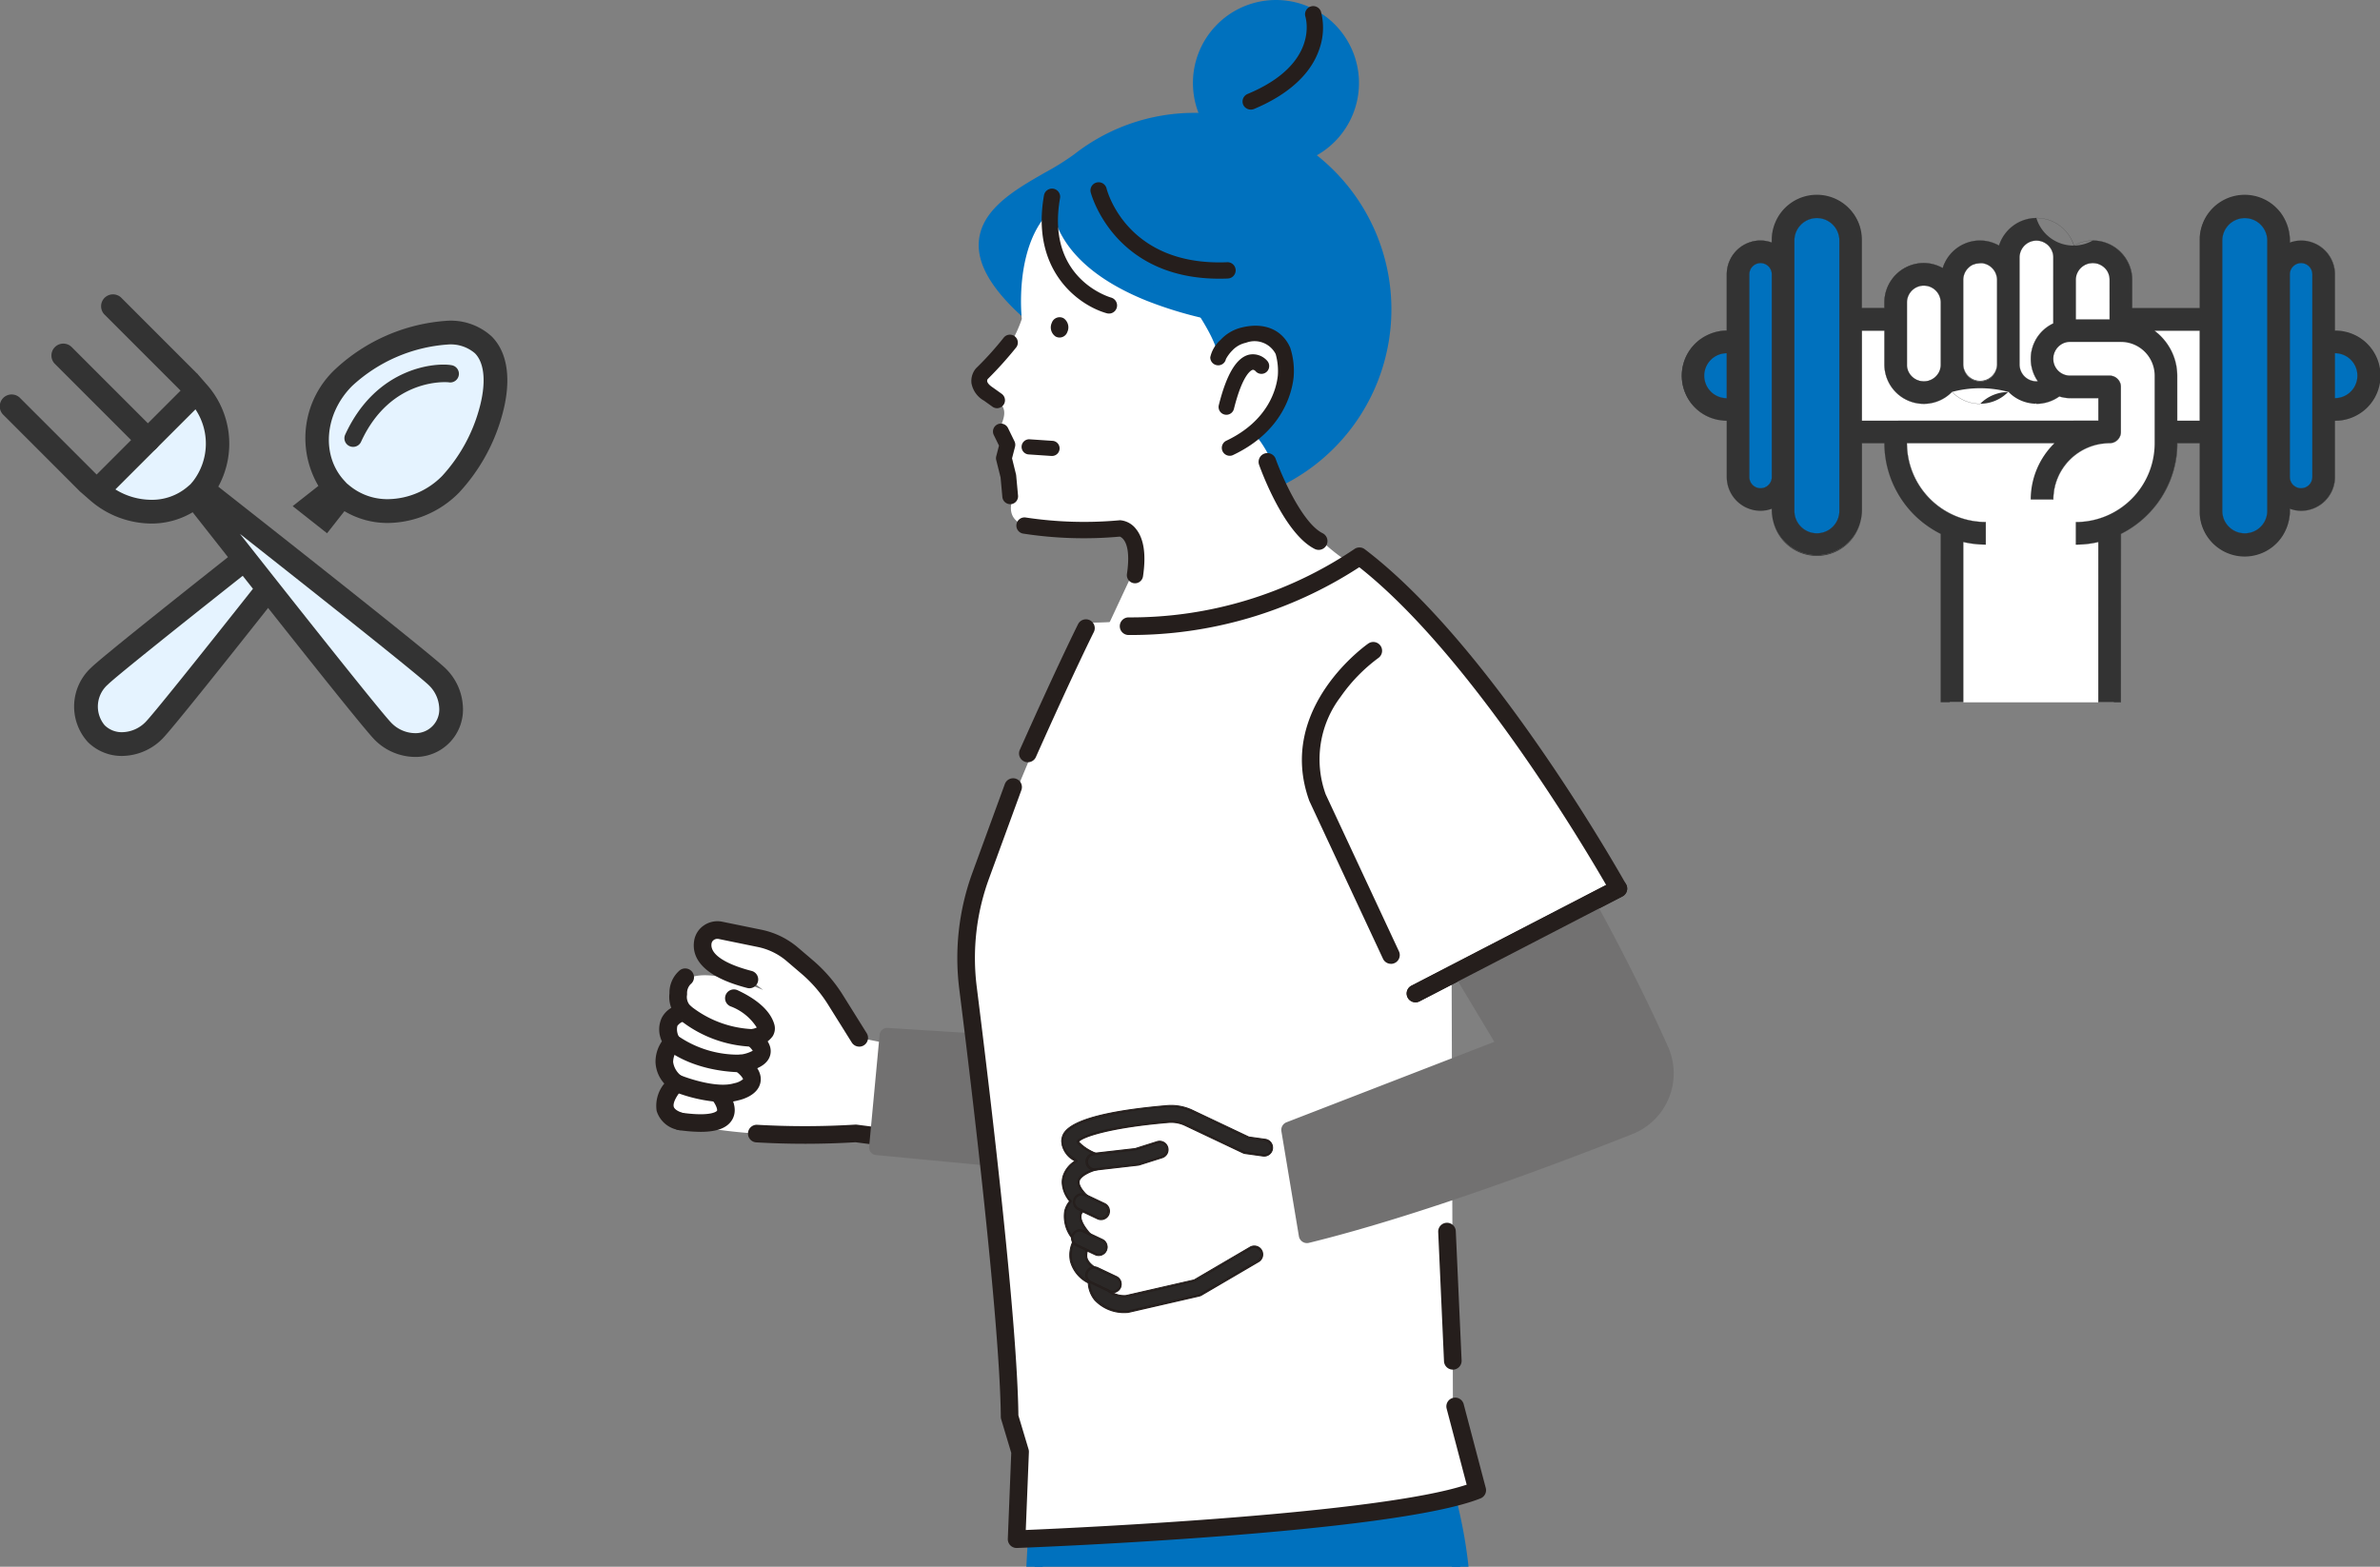
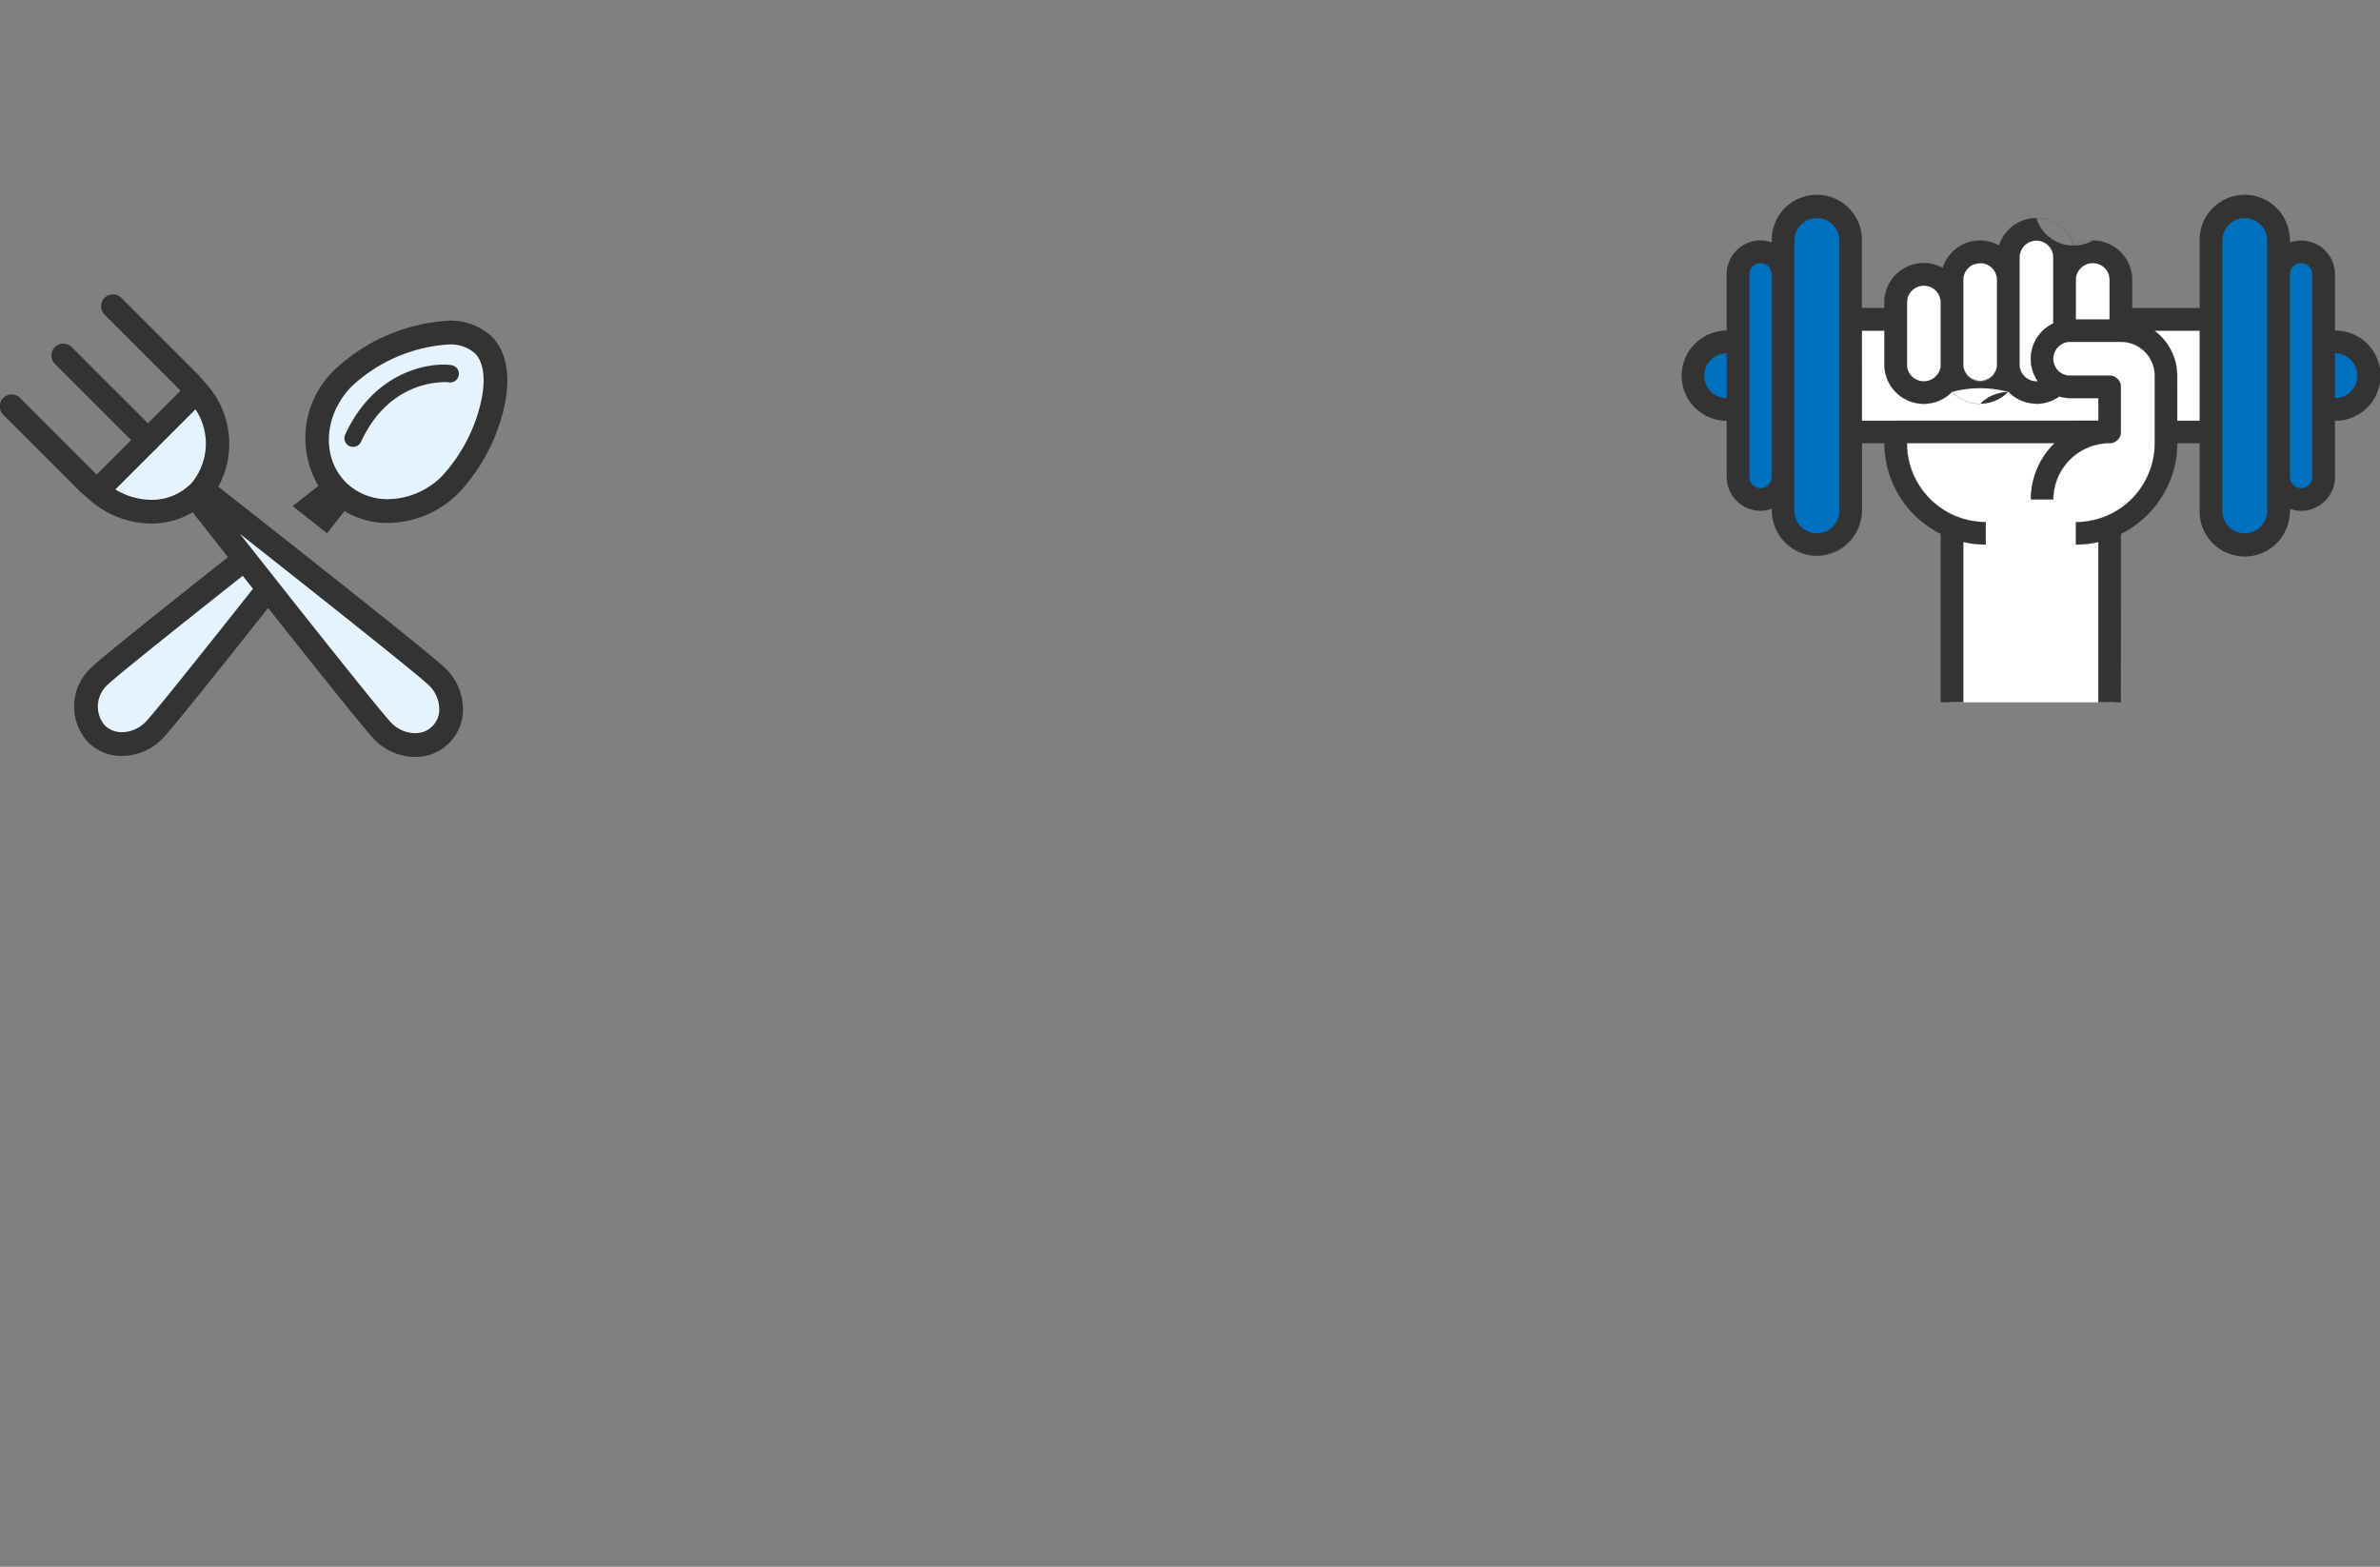
<svg xmlns="http://www.w3.org/2000/svg" width="220.269" height="145">
  <rect width="100%" height="100%" fill="#808080" stroke="none" />
  <defs>
    <clipPath id="a">
-       <path data-name="長方形 59497" transform="translate(743 1938)" fill="#e5f3ff" d="M0 0h200v145H0z" />
-     </clipPath>
+       </clipPath>
  </defs>
  <g data-name="environment-img-3-2" transform="translate(-735.096 -1938)" clip-path="url(#a)">
    <g data-name="グループ 49">
      <path data-name="パス 1" d="M814.618 2034.049l-3.272-5.236-4.242-3.618-6.3-1.289s-3.022 3.022 3.669 4.748l1.257.97s-7.486-3.306-7.86.374a1.984 1.984 0 00.561 1.684s-2.433.374-1.123 2.807a2.419 2.419 0 00.374 3.743s-2.62 2.62.375 3.556c0 0 4.581 1.758 16.236 1.11l8.775 1.126 1.042-8.086z" fill="#fff" />
      <path data-name="パス 2" d="M823.07 2044.839a.854.854 0 01-.1-.006l-8.7-1.117a78.208 78.208 0 01-9.183.01.815.815 0 01.1-1.627 76.7 76.7 0 009.063-.016.79.79 0 01.149.005l7.967 1.023.834-6.47a.815.815 0 111.616.208l-.938 7.278a.815.815 0 01-.808.712z" fill="#251e1c" />
      <path data-name="パス 3" d="M798.058 2042.6a.8.8 0 01-.243-.038 2.542 2.542 0 01-1.947-1.752 3.218 3.218 0 01.71-2.526 3.144 3.144 0 01-.812-1.932 3.3 3.3 0 01.591-1.976 2.552 2.552 0 01-.026-2.158 2.306 2.306 0 01.891-.941 2.811 2.811 0 01-.168-1.337 2.728 2.728 0 01.945-2.131.815.815 0 111.018 1.273 1.17 1.17 0 00-.333.866.91.91 0 01-.015.206 1.178 1.178 0 00.339.948.815.815 0 01-.453 1.381 1.18 1.18 0 00-.768.465 1.414 1.414 0 00.238 1.151.815.815 0 01-.141.962 1.873 1.873 0 00-.49 1.228 1.927 1.927 0 00.811 1.314.815.815 0 01.054 1.2c-.389.394-.917 1.182-.809 1.617.075.3.565.5.85.585a.815.815 0 01-.243 1.593z" fill="#251e1c" />
      <path data-name="パス 4" d="M814.618 2034.865a.815.815 0 01-.692-.383l-2.196-3.512a12.346 12.346 0 00-2.464-2.857l-1.374-1.173a5.937 5.937 0 00-2.654-1.295l-3.631-.744a.579.579 0 00-.446.091.489.489 0 00-.212.328c-.155.965 1.2 1.892 3.725 2.543a.815.815 0 01-.407 1.578c-4.468-1.153-5.146-3.018-4.927-4.38a2.11 2.11 0 01.895-1.411 2.222 2.222 0 011.7-.347l3.631.743a7.568 7.568 0 013.385 1.652l1.375 1.173a13.982 13.982 0 012.788 3.234l2.194 3.515a.815.815 0 01-.69 1.247z" fill="#251e1c" />
      <path data-name="パス 5" d="M804.655 2034.869a11.4 11.4 0 01-6.726-2.546.815.815 0 111.006-1.282 9.9 9.9 0 005.723 2.2 1.786 1.786 0 00.476-.144 4.887 4.887 0 00-2.453-1.97.815.815 0 11.685-1.479c1.323.613 2.984 1.662 3.4 3.183a1.363 1.363 0 01-.155 1.064 2.359 2.359 0 01-1.742.963.815.815 0 01-.1.01zm.552-1.557z" fill="#251e1c" />
-       <path data-name="パス 6" d="M803.61 2037.238h-.024c-4.484-.132-6.722-2.055-6.815-2.137a.815.815 0 011.073-1.227 9.8 9.8 0 005.732 1.733 3.193 3.193 0 001.188-.363 2.249 2.249 0 00-.541-.554.815.815 0 011.018-1.273c.964.771 1.343 1.538 1.126 2.276-.356 1.211-2.136 1.486-2.674 1.542a.8.8 0 01-.083.003z" fill="#251e1c" />
      <path data-name="パス 7" d="M802.012 2040.012a14.029 14.029 0 01-4.643-1.028.815.815 0 01.628-1.5c.883.368 3.5 1.224 5.008.781.021-.006.042-.012.064-.016a1.767 1.767 0 00.8-.375c-.022-.07-.144-.339-.749-.8a.816.816 0 01.988-1.3c.4.307 1.632 1.243 1.358 2.452-.259 1.145-1.666 1.527-2.026 1.607a5.224 5.224 0 01-1.428.179z" fill="#251e1c" />
      <path data-name="パス 8" d="M799.939 2042.752a14.7 14.7 0 01-1.994-.157.815.815 0 11.224-1.614c2.868.4 3.278-.171 3.282-.176.069-.121-.114-.581-.349-.879a.815.815 0 011.27-1.021c.122.151 1.172 1.509.5 2.7-.437.772-1.385 1.147-2.933 1.147z" fill="#251e1c" />
      <g data-name="グループ 1" fill="#727171">
        <path data-name="パス 9" d="M817.208 2033.833l-.971 10.36 19.716 1.868 1.979-10.937z" />
        <path data-name="パス 10" d="M835.95 2046.773h-.068l-19.713-1.872a.706.706 0 01-.636-.769l.971-10.36a.706.706 0 01.748-.639l20.721 1.295a.707.707 0 01.651.831l-1.979 10.938a.707.707 0 01-.695.576zm-18.944-3.215l18.364 1.744 1.722-9.517-19.244-1.2z" />
      </g>
      <path data-name="パス 11" d="M916.503 2159.25c.5-1.666-3.333-1-3.333-1l-13.187-4.86-2.573 8.756c5.638 1.611 10.617 3.386 10.617 3.386s6.727 13.123 6.943-1.726c-.005 0 2.221-2.798 1.533-4.556z" fill="#fff" />
-       <path data-name="パス 12" d="M912.816 2171.644c-2.327 0-4.753-4.362-5.472-5.765a.761.761 0 011.354-.694c1.281 2.5 3.312 5.145 4.183 4.931.126-.029 1.238-.458 1.323-6.321a.759.759 0 01.165-.462c.754-.952 1.807-2.827 1.425-3.806a.757.757 0 01-.019-.5v-.007a5.477 5.477 0 00-2.478-.027.77.77 0 01-.392-.036l-3.036-1.119a.761.761 0 01.526-1.427l2.849 1.05c.872-.132 2.914-.324 3.717.582a1.392 1.392 0 01.328 1.162c.513 1.827-1.023 4.122-1.569 4.86-.095 4.823-.867 7.149-2.493 7.529a1.776 1.776 0 01-.411.05z" fill="#251e1c" />
      <g data-name="グループ 12">
        <path data-name="パス 13" d="M907.485 2165.692a33.726 33.726 0 001.224 10.235l1.073 6.793s1.085.639-.2 6.418l-1.031 7.445s-.647 3.63 4.507 2.711c0 0 4.361.333 9.585-11.608a42.167 42.167 0 003.13-13.832s7.179-13.167 2.931-16.757l-5.033-.212s-6.26-2.168-10.727.017c0 0 3.25 7.329-1.719 10.852 0 0-.322.011-.774-.972.004-.001-1.894-3.64-2.966-1.09z" fill="#fff" />
        <g data-name="グループ 3">
          <g data-name="グループ 2" fill="#251e1c">
            <path data-name="パス 14" d="M924.47 2184.173c-1.362 4.611-3.558 9.792-7.053 13.484a.594.594 0 11-.863-.817c3.847-4.065 6.041-10.179 7.2-14.594a58.709 58.709 0 001.622-8.752.589.589 0 01.075-.241 45.4 45.4 0 004.008-10.853c.542-3.8-.809-4.621-1.033-4.727l-5.053-.288a.594.594 0 11.068-1.186l5.137.293a.6.6 0 01.115.018c.111.029 2.705.762 1.939 6.082 0 .014 0 .027-.007.041a46 46 0 01-4.077 11.094 59.627 59.627 0 01-2.078 10.446z" />
            <path data-name="パス 15" d="M916.989 2198.005a.75.75 0 01-.519-.208.758.758 0 01-.029-1.069c3.825-4.042 6.007-10.13 7.164-14.524a59.067 59.067 0 001.618-8.724.753.753 0 01.1-.307 45.545 45.545 0 003.991-10.808c.508-3.567-.679-4.4-.917-4.53l-5.019-.286a.757.757 0 11.086-1.511l5.137.293a.8.8 0 01.146.023c.118.031 2.846.809 2.06 6.262 0 .017-.005.035-.009.052a46.608 46.608 0 01-4.077 11.11 60.132 60.132 0 01-2.085 10.443c-1.726 5.843-4.111 10.4-7.091 13.549a.756.756 0 01-.529.237zm6.427-41.645a.431.431 0 00-.025.862l5.053.288a.162.162 0 01.06.015c.285.135 1.68 1.007 1.125 4.9a45.9 45.9 0 01-4.028 10.91.424.424 0 00-.054.174 59.276 59.276 0 01-1.628 8.78c-1.167 4.431-3.371 10.573-7.243 14.665a.431.431 0 10.626.592c2.943-3.109 5.3-7.624 7.015-13.417a59.684 59.684 0 002.077-10.416.163.163 0 01.02-.064 46.17 46.17 0 004.06-11.05c.75-5.2-1.709-5.9-1.814-5.931a.45.45 0 00-.083-.013l-5.137-.293zm1.058 27.812z" />
          </g>
        </g>
        <g data-name="グループ 5">
          <g data-name="グループ 4" fill="#251e1c">
            <path data-name="パス 16" d="M915.497 2198.927a.593.593 0 01-.289.356c-2.393 1.279-4.552 1.233-6.245-.133a3.009 3.009 0 01-1.071-2.861l1.929-11.039a.594.594 0 111.17.2l-1.929 11.04a1.82 1.82 0 00.646 1.731c1.633 1.318 3.587.733 4.939.01a.594.594 0 01.849.692z" />
            <path data-name="パス 17" d="M911.927 2200.375a4.78 4.78 0 01-3.067-1.1 3.172 3.172 0 01-1.129-3.016l1.929-11.04a.757.757 0 011.491.261l-1.929 11.04a1.659 1.659 0 00.588 1.576c1.563 1.261 3.451.692 4.76-.007a.757.757 0 011.083.881.752.752 0 01-.369.454 7.18 7.18 0 01-3.357.951zm-1.523-15.453a.429.429 0 00-.423.357l-1.93 11.04a2.847 2.847 0 001.013 2.706c1.639 1.321 3.736 1.361 6.065.116a.43.43 0 00.21-.258.431.431 0 00-.616-.5c-1.4.745-3.417 1.347-5.119-.026a1.984 1.984 0 01-.7-1.886l1.93-11.04a.431.431 0 00-.35-.5.413.413 0 00-.08-.009z" />
          </g>
        </g>
        <g data-name="グループ 6" fill="#251e1c">
          <path data-name="パス 18" d="M919.792 2186.507a24.946 24.946 0 01-6.513 11.108.594.594 0 01-.786-.891 24.965 24.965 0 006.774-13.062.594.594 0 111.166.228c-.179.917-.398 1.79-.641 2.617z" />
          <path data-name="パス 19" d="M912.888 2197.925a.757.757 0 01-.5-1.324 24.823 24.823 0 006.722-12.971.757.757 0 111.485.29 29.033 29.033 0 01-.644 2.632 25.189 25.189 0 01-6.562 11.185.755.755 0 01-.501.188zm6.963-14.582a.43.43 0 00-.242.075.421.421 0 00-.18.272 25.144 25.144 0 01-6.826 13.154.432.432 0 00-.038.609.427.427 0 00.3.145.444.444 0 00.312-.107 24.827 24.827 0 006.465-11.032c.25-.848.465-1.723.637-2.6a.431.431 0 00-.34-.506.439.439 0 00-.089-.009z" />
        </g>
        <path data-name="パス 20" d="M925.137 2164.606c-.958 3.242-1 5.017-.123 5.276s1.806-1.254 2.764-4.5 1-5.017.123-5.276-1.807 1.257-2.764 4.5z" fill="#e18589" />
        <g data-name="グループ 7" fill="#251e1c">
          <path data-name="パス 21" d="M922.345 2164.002a.567.567 0 01-.025.068.594.594 0 01-.781.31c-.174-.075-4.29-1.913-5.7-7.73a.594.594 0 011.155-.28c1.271 5.247 4.978 6.9 5.015 6.919a.594.594 0 01.336.713z" />
          <path data-name="パス 22" d="M921.774 2164.592a.755.755 0 01-.3-.062c-.178-.077-4.366-1.95-5.793-7.841a.757.757 0 011.471-.356 10 10 0 004.922 6.809.756.756 0 01.426.907.861.861 0 01-.032.088.759.759 0 01-.7.457zm-5.356-8.513a.427.427 0 00-.1.012.432.432 0 00-.318.521c1.389 5.735 5.433 7.544 5.6 7.619a.432.432 0 00.566-.224.593.593 0 00.018-.049.431.431 0 00-.243-.517 10.3 10.3 0 01-5.109-7.03.433.433 0 00-.414-.332z" />
        </g>
        <g data-name="グループ 8" fill="#251e1c">
          <path data-name="パス 23" d="M917.28 2186.708a.594.594 0 01-.623.423 9.1 9.1 0 00-6.326 1.954.594.594 0 01-.788-.889 10.2 10.2 0 017.221-2.249.594.594 0 01.516.761z" />
          <path data-name="パス 24" d="M909.939 2189.398h-.047a.757.757 0 01-.456-1.322 10.37 10.37 0 017.343-2.288.757.757 0 01.686.822.781.781 0 01-.028.148.758.758 0 01-.794.538 8.947 8.947 0 00-6.2 1.914.751.751 0 01-.504.188zm5.964-3.326a10.083 10.083 0 00-6.251 2.246.431.431 0 10.572.645 9.271 9.271 0 016.449-1.995.435.435 0 00.451-.306.451.451 0 00.017-.086.432.432 0 00-.391-.466 9.457 9.457 0 00-.847-.038z" />
        </g>
        <path data-name="パス 25" d="M920.818 2179.826a.99.99 0 01-1.6.467l-.956-.828a9.292 9.292 0 01-3.176-6.458l-.1-1.838a6.188 6.188 0 00-1.1-3.186l-.9-1.1a.99.99 0 011.532-1.257l.927 1.132a.759.759 0 01.042.057 8.168 8.168 0 011.48 4.242l.105 1.838a7.3 7.3 0 002.5 5.074l.956.828a.991.991 0 01.29 1.029z" fill="#e18589" />
        <g data-name="グループ 9" fill="#251e1c">
          <path data-name="パス 26" d="M921.435 2156.207a.594.594 0 01-.677.415c-.224-.041-.45-.076-.674-.105a15.713 15.713 0 00-6.525.63 10.854 10.854 0 011 7.4c0 .014-.009.028-.014.042-1.244 3.284-3.53 3.314-3.627 3.313a.594.594 0 01-.561-.4l-.188-.555a2.065 2.065 0 00-2.148-1.408 87.153 87.153 0 002.631 17.209.594.594 0 01-1.157.272c-2.773-11.78-2.669-17.742-2.664-17.99a.594.594 0 01.418-.553 3.25 3.25 0 014.047 2.078l.022.066a3.717 3.717 0 002.106-2.435 10.084 10.084 0 00-1.23-7.084.6.6 0 01-.043-.485.6.6 0 01.333-.354 16.536 16.536 0 017.751-.928c.244.031.492.07.736.115a.594.594 0 01.477.692c-.003.025-.008.045-.013.065z" />
          <path data-name="パス 27" d="M910.066 2183.645a.756.756 0 01-.735-.584c-2.773-11.775-2.674-17.781-2.669-18.031a.756.756 0 01.533-.706 3.415 3.415 0 014.216 2.088 3.742 3.742 0 001.856-2.281 9.865 9.865 0 00-1.221-6.946.758.758 0 01.37-1.069 16.641 16.641 0 017.834-.938c.247.032.5.071.745.117a.757.757 0 01.608.882c0 .025-.011.052-.019.078a.754.754 0 01-.862.53 8.97 8.97 0 00-.665-.1 15.4 15.4 0 00-6.275.568 10.964 10.964 0 01.928 7.342.525.525 0 01-.019.057c-1.275 3.369-3.653 3.415-3.777 3.415a.756.756 0 01-.714-.514l-.188-.555a1.9 1.9 0 00-1.8-1.306h-.025a88.61 88.61 0 002.621 17.029.756.756 0 01-.564.91.76.76 0 01-.178.014zm-1.859-19.146a3.145 3.145 0 00-.916.137.43.43 0 00-.3.4c-.005.248-.1 6.214 2.66 17.949a.431.431 0 10.839-.2 87.542 87.542 0 01-2.633-17.254.164.164 0 01.148-.166 2.226 2.226 0 012.317 1.518l.188.555a.43.43 0 00.407.293c.112 0 2.274-.043 3.472-3.208a10.645 10.645 0 00-.981-7.308.163.163 0 01.1-.227 15.779 15.779 0 016.594-.636c.227.029.457.065.682.107a.428.428 0 00.491-.3.445.445 0 00.01-.043.432.432 0 00-.346-.5 15.072 15.072 0 00-.728-.114 16.3 16.3 0 00-7.667.916.431.431 0 00-.211.609 10.192 10.192 0 011.246 7.2 3.893 3.893 0 01-2.213 2.552.163.163 0 01-.125-.008.16.16 0 01-.082-.094l-.022-.066a3.088 3.088 0 00-2.925-2.112z" />
        </g>
        <g data-name="グループ 10" fill="#251e1c">
          <path data-name="パス 28" d="M920.906 2181.356a.594.594 0 01-1.157-.263c.167-1.051.311-2.144.427-3.25a45.206 45.206 0 011.061-7.492c.015-.046.909-2.744 1.546-5.749 1.085-5.12.555-6.878.142-7.47a.594.594 0 11.974-.68c2.116 3.035-1.15 13.115-1.529 14.255a45.317 45.317 0 00-1.01 7.223v.025a62.657 62.657 0 01-.436 3.325.621.621 0 01-.018.076z" />
          <path data-name="パス 29" d="M920.335 2181.944a.758.758 0 01-.747-.876c.166-1.047.309-2.137.425-3.242a44.809 44.809 0 011.066-7.521c.1-.3.94-2.9 1.542-5.737 1.073-5.059.566-6.772.168-7.343a.757.757 0 011.242-.866c2.159 3.1-1.126 13.252-1.508 14.4a45.093 45.093 0 00-1 7.182q-.181 1.739-.44 3.366a.928.928 0 01-.022.1.759.759 0 01-.726.537zm3.076-25.583a.431.431 0 00-.353.678c.428.614.982 2.417-.116 7.6a60.913 60.913 0 01-1.548 5.758 44.589 44.589 0 00-1.056 7.461 62.433 62.433 0 01-.428 3.265.431.431 0 00.839.191.467.467 0 00.013-.056c.171-1.077.317-2.193.434-3.315a45.568 45.568 0 011.017-7.277c.378-1.137 3.62-11.15 1.552-14.116a.427.427 0 00-.278-.177.392.392 0 00-.076-.012z" />
        </g>
        <g data-name="グループ 11" fill="#251e1c">
          <path data-name="パス 30" d="M912.243 2170.658a.594.594 0 01-1.148-.031l-.753-3.186a.594.594 0 111.156-.273l.753 3.186a.592.592 0 01-.008.304z" />
          <path data-name="パス 31" d="M911.673 2171.251a.759.759 0 01-.737-.583l-.753-3.186a.757.757 0 011.474-.348l.753 3.186a.766.766 0 01-.01.388.757.757 0 01-.727.543zm-.753-4.374a.431.431 0 00-.42.53l.753 3.186a.431.431 0 00.833.023.424.424 0 00.006-.221l-.753-3.186a.431.431 0 00-.419-.336zm1.323 3.785z" />
        </g>
        <path data-name="パス 32" d="M912.757 2180.382a.825.825 0 01-.722.589 6.836 6.836 0 00-2.241.718.825.825 0 01-.788-1.45 8.456 8.456 0 012.89-.912.825.825 0 01.861 1.056z" fill="#282322" />
        <path data-name="パス 33" d="M911.886 2176.159a.825.825 0 01-.723.589 6.722 6.722 0 00-2.24.717.825.825 0 11-.788-1.449 8.439 8.439 0 012.89-.912.825.825 0 01.86 1.055z" fill="#282322" />
        <path data-name="パス 34" d="M911.014 2171.936a.824.824 0 01-.722.589 6.713 6.713 0 00-2.24.718.825.825 0 01-.789-1.45 8.463 8.463 0 012.891-.912.825.825 0 01.891.753.812.812 0 01-.031.302z" fill="#282322" />
      </g>
      <path data-name="パス 35" d="M816.442 2205.233c1.727.216.431-3.453.431-3.453l2.591-13.814-9.066-1.079c-.647 5.828-1.566 11.034-1.566 11.034s-11.816 8.824 2.861 6.557c.001-.001 3.13 1.726 4.749.755z" fill="#fff" />
      <path data-name="パス 36" d="M815.201 2206.288a8.908 8.908 0 01-3.642-1.021c-4.771.712-7.192.339-7.839-1.2-.972-2.316 3.318-5.755 4.656-6.754a.76.76 0 01.91 1.219c-2.247 1.679-4.509 4.125-4.164 4.948.051.12.66 1.144 6.454.249a.761.761 0 01.483.085c1.064.584 3.089 1.312 3.99.77a.753.753 0 01.486-.1h.007a5.5 5.5 0 00-.387-2.447.76.76 0 01-.03-.392l.747-3.984a.76.76 0 111.495.28l-.71 3.788c.275.838.806 2.819.046 3.762a1.392 1.392 0 01-1.09.517 3.292 3.292 0 01-1.412.28zm1.4-1.807z" fill="#251e1c" />
      <g data-name="グループ 13" fill="#727171">
        <path data-name="パス 37" d="M808.132 2193.469s2.59-29.462.324-43.384c0 0-2.266-6.475-.971-11.332 0 0 10.371-26.894 15.228-31.75l17.807 15.541-15.228 22.361s1.942 17.159-1.943 33.024l-3.561 16.836s-8.419 2.913-11.656-1.296z" />
        <path data-name="パス 38" d="M813.95 2196.511c-2.369 0-4.878-.574-6.42-2.578a.761.761 0 01-.155-.53c.026-.293 2.548-29.437.341-43.131-.252-.743-2.25-6.9-.966-11.714.007-.026.016-.052.025-.078.426-1.1 10.485-27.1 15.4-32.014a.762.762 0 011.038-.035l17.806 15.544a.761.761 0 01.129 1l-15.072 22.132c.228 2.315 1.612 18.3-1.989 33.006l-3.556 16.812a.76.76 0 01-.5.561 20.745 20.745 0 01-6.081 1.025zm-5.033-3.286c2.6 2.949 8.609 1.425 10.219.947l3.469-16.4c3.812-15.567 1.951-32.611 1.931-32.781a.76.76 0 01.127-.514l14.848-21.8-16.736-14.606c-4.782 5.756-14.132 29.8-14.566 30.922-1.2 4.565.943 10.783.965 10.845a.761.761 0 01.033.129c2.13 13.083-.024 40.056-.291 43.258z" />
      </g>
      <g data-name="グループ 14" fill="#727171">
        <path data-name="パス 39" d="M847.317 2123.84l6.914 22.894a8.036 8.036 0 006.511 5.756s38.607 9.785 41.2 11.727c0 0 4.784-.215 5.648-9.713l-21.232-11.368s-9.065-5.18-15.972-4.317c0 0-3.641-23.721-3.964-26.311z" />
        <path data-name="パス 40" d="M901.945 2164.976a.758.758 0 01-.456-.152c-1.81-1.357-25.444-7.673-40.9-11.593a8.739 8.739 0 01-7.083-6.3l-6.907-22.87a.761.761 0 01.34-.874l19.1-11.331a.761.761 0 011.143.56c.287 2.3 3.244 21.61 3.853 25.58 6.945-.468 15.341 4.272 15.707 4.482l21.203 11.355a.761.761 0 01.4.739c-.913 10.042-6.149 10.393-6.371 10.4zm-53.722-40.787l6.742 22.324.014.057a7.233 7.233 0 005.906 5.171l.049.01c3.855.978 36.9 9.389 41.17 11.675.816-.175 3.9-1.307 4.68-8.492l-20.783-11.128c-.106-.061-8.941-5.055-15.519-4.233a.758.758 0 01-.846-.639c-.135-.882-3.047-19.862-3.809-25.188z" />
      </g>
      <g data-name="グループ 15" fill="#0071be">
        <path data-name="パス 41" d="M815.555 2111.292l14.926-21.771.974-17.481 34.319-4.533s7.447 14.893 3.562 26.872l-3.238 7.447 2.914 17.807-22.987 8.418-2.59-6.475-4.419 5.251z" />
        <path data-name="パス 42" d="M846.023 2128.809a.762.762 0 01-.707-.479l-2.119-5.3-3.6 4.28a.759.759 0 01-1 .145l-23.458-15.533a.76.76 0 01-.208-1.064l14.806-21.6.959-17.271a.76.76 0 01.66-.712l34.318-4.533a.761.761 0 01.78.414 51.606 51.606 0 013.293 9.09c1.281 4.862 2.376 11.993.312 18.357-.008.023-.016.046-.026.068l-3.148 7.241 2.878 17.586a.76.76 0 01-.489.837l-22.987 8.418a.762.762 0 01-.264.056zm-2.59-8a.712.712 0 01.121.01.761.761 0 01.585.468l2.316 5.79 21.7-7.948-2.813-17.186a.765.765 0 01.053-.426l3.223-7.413c3.334-10.343-2.093-23.141-3.3-25.776l-33.144 4.377-.936 16.854a.758.758 0 01-.132.388l-14.486 21.135 22.248 14.732 3.983-4.732a.761.761 0 01.582-.27z" />
      </g>
      <path data-name="パス 43" d="M844.187 2122.567a.815.815 0 01-.6-1.361l15.109-16.691a.815.815 0 011.208 1.093l-15.112 16.693a.812.812 0 01-.605.266z" fill="#251e1c" />
      <path data-name="パス 44" d="M845.502 1948.445a18.022 18.022 0 00-10.977 3.83 24.106 24.106 0 01-2.683 1.68c-2.8 1.6-5.978 3.42-6.159 6.475-.156 2.635 2.056 5.61 6.759 9.093 3.208 2.375 4.232 5.483 5.136 8.225 1.209 3.665 2.35 7.128 8.3 7.065a18.43 18.43 0 003-.276 18.188 18.188 0 00-3.38-36.092z" fill="#0071be" />
      <path data-name="パス 45" d="M853.482 1982.287c-.675-1.89-1.938-4-2.4-4.081l.3-.148a.177.177 0 010-.126 26.506 26.506 0 00.82-3.27.174.174 0 00-.056-.153l-3.593-3.351a.18.18 0 00-.115-.048l-.448-.018a.179.179 0 01-.17-.158c-.542-3.984-11.055-15.327-11.055-15.327-8.414.568-7.1 11.888-7.1 11.907a11.653 11.653 0 01-2.916 4.643 2.809 2.809 0 00-.795 1.693 1.144 1.144 0 00.547 1.078 1.174 1.174 0 00.477.157c.454.08 1.478.434.878 1.984a1.878 1.878 0 00.109 1.409 1.761 1.761 0 01.117 1.071 2.357 2.357 0 00.226 1.673 3.3 3.3 0 01.386 1.133l.081.472a4.007 4.007 0 01-.082 1.8c-.167.9.09 2.292 3.258 2.262l5.841-.1a4.353 4.353 0 011.928.927.182.182 0 01.066.108l.488 2.472a.179.179 0 01-.1.2l-2.429 5.2c-.407 2.121-2.167 5.117 4.451 5.117 9.492 0 19.193-9.927 19.193-9.927a16.759 16.759 0 01-7.907-8.599z" fill="#fff" />
      <g data-name="グループ 16" fill="#251e1c">
        <path data-name="パス 46" d="M825.564 1972.22a.5.5 0 01.053-.051 29.751 29.751 0 002.525-2.8.546.546 0 11.839.7 34.5 34.5 0 01-2.613 2.9.508.508 0 00-.09.355 1.208 1.208 0 00.606.707l.812.579a.545.545 0 01-.228.981.54.54 0 01-.406-.094l-.784-.56a2.161 2.161 0 01-1.083-1.48 1.616 1.616 0 01.369-1.237z" />
        <path data-name="パス 47" d="M827.507 1975.77h-.01a.729.729 0 01-.547-.127l-.784-.561a2.33 2.33 0 01-1.16-1.61 1.816 1.816 0 01.415-1.38.761.761 0 01.07-.068 29.585 29.585 0 002.5-2.777.734.734 0 111.129.938 35.221 35.221 0 01-2.614 2.9.316.316 0 00-.047.2c.025.165.215.375.523.577l.818.584a.734.734 0 01-.3 1.32zm.994-6.4a.356.356 0 00-.213.123 29.834 29.834 0 01-2.547 2.823.3.3 0 00-.034.033 1.417 1.417 0 00-.323 1.079 1.985 1.985 0 001 1.347l.79.565a.356.356 0 00.266.061.357.357 0 00.145-.641l-.811-.579a1.347 1.347 0 01-.683-.833.7.7 0 01.121-.49l.031-.035a34.405 34.405 0 002.592-2.874.357.357 0 00-.336-.579z" />
      </g>
      <g data-name="グループ 17" fill="#251e1c">
-         <path data-name="パス 48" d="M828.699 1984.56a.638.638 0 00.529-.7l-.172-1.865a.606.606 0 00-.015-.082l-.37-1.5.283-1.092a.637.637 0 00-.045-.441l-.6-1.227a.638.638 0 00-1.146.562l.5 1.015-.264 1.019a.637.637 0 000 .313l.4 1.616.167 1.823a.639.639 0 00.7.564z" />
        <path data-name="パス 49" d="M828.722 1984.652h-.007l-.041.005a.732.732 0 01-.808-.647l-.168-1.824-.4-1.6a.734.734 0 010-.359l.255-.985-.482-.983a.732.732 0 111.315-.645l.6 1.227a.733.733 0 01.052.506l-.277 1.069.364 1.477a.738.738 0 01.017.094l.172 1.866a.732.732 0 01-.592.799zm-.038-.185a.549.549 0 00.451-.6l-.172-1.866a.523.523 0 00-.012-.068l-.375-1.524.289-1.114a.542.542 0 00-.038-.376l-.6-1.227a.544.544 0 00-.976.479l.513 1.046-.273 1.053a.543.543 0 000 .267l.4 1.616.17 1.837a.544.544 0 00.6.479z" />
      </g>
      <path data-name="パス 50" d="M833.88 1968.723a.764.764 0 01-1.09.421 1.02 1.02 0 01-.349-1.27.764.764 0 011.09-.421 1.021 1.021 0 01.349 1.27z" fill="#251e1c" />
      <g data-name="グループ 19">
        <path data-name="パス 51" d="M847.838 1971.084s.006-.287.77-1.138a3.15 3.15 0 011.635-.931 2.9 2.9 0 013.587 1.463 6.281 6.281 0 01.258 2.367c-.177 1.64-1.164 4.7-5.181 6.611z" fill="#fff" />
        <g data-name="グループ 18" fill="#251e1c">
          <path data-name="パス 52" d="M848.331 1979.729a.638.638 0 01.3-.85c3.958-1.879 4.689-4.894 4.82-6.1a5.785 5.785 0 00-.208-2.042 2.289 2.289 0 00-2.856-1.1 2.51 2.51 0 00-1.307.736 3.517 3.517 0 00-.618.832.638.638 0 01-1.265-.133 2.99 2.99 0 01.934-1.552 3.776 3.776 0 011.963-1.125c2-.473 3.611.212 4.318 1.828a6.756 6.756 0 01.308 2.691c-.153 1.423-1 4.964-5.541 7.119a.638.638 0 01-.85-.3zm.128-8.512zm.016-.117zm0 0zm0 0z" />
          <path data-name="パス 53" d="M849.034 1980.173h-.007a.736.736 0 01-.782-.409.734.734 0 01.348-.976c3.916-1.858 4.638-4.834 4.766-6.028a5.767 5.767 0 00-.2-1.994 2.2 2.2 0 00-2.748-1.044 2.411 2.411 0 00-1.258.707 3.479 3.479 0 00-.6.805.722.722 0 01-.729.576.732.732 0 01-.717-.748 3.011 3.011 0 01.958-1.612 3.866 3.866 0 012.012-1.154c2.044-.486 3.7.22 4.427 1.882a6.883 6.883 0 01.316 2.739c-.155 1.438-1.011 5.019-5.6 7.194a.74.74 0 01-.186.062zm-.618-.488a.546.546 0 00.58.3.52.52 0 00.144-.045c4.5-2.135 5.337-5.637 5.488-7.044a6.648 6.648 0 00-.3-2.643c-.688-1.572-2.261-2.232-4.21-1.774a3.681 3.681 0 00-1.915 1.1 2.976 2.976 0 00-.91 1.49.544.544 0 001.078.114.95.95 0 01.035-.076h-.024.024-.025.025l.014-.026.05.015-.05-.015-.037-.011.037.011a4.463 4.463 0 01.591-.773 2.6 2.6 0 011.355-.765 2.373 2.373 0 012.964 1.152 5.782 5.782 0 01.216 2.09c-.132 1.225-.871 4.279-4.874 6.178a.544.544 0 00-.258.724zm.058-8.59z" />
        </g>
      </g>
      <g data-name="グループ 21">
        <g data-name="グループ 20" fill="#251e1c">
          <path data-name="パス 54" d="M848.702 1976.285a.626.626 0 00.506-.466c.825-3.284 1.64-3.642 1.8-3.68a.423.423 0 01.361.143.622.622 0 00.879.079.632.632 0 00.08-.887 1.664 1.664 0 00-1.59-.559c-1.131.256-2.028 1.761-2.741 4.6a.627.627 0 00.71.771z" />
          <path data-name="パス 55" d="M848.725 1976.377h-.01a.721.721 0 01-.818-.887c.722-2.877 1.642-4.4 2.812-4.668a1.765 1.765 0 011.684.591.724.724 0 01.164.529.718.718 0 01-1.268.4s-.136-.142-.267-.111c-.089.022-.9.311-1.726 3.612a.721.721 0 01-.571.534zm2.1-5.384l-.068.013c-1.093.248-1.967 1.73-2.67 4.531a.533.533 0 00.6.655.534.534 0 00.429-.4c.817-3.253 1.634-3.692 1.864-3.749a.5.5 0 01.455.172.523.523 0 00.36.191.535.535 0 00.388-.122.525.525 0 00.189-.362.537.537 0 00-.122-.392 1.573 1.573 0 00-1.429-.537z" />
        </g>
      </g>
      <g data-name="グループ 22" fill="#0071be">
        <path data-name="パス 56" d="M849.387 1967.232s-15.541-1.983-16.277-10.781l8.786-3.676 3.332 3.37z" />
        <path data-name="パス 57" d="M849.518 1967.976a.751.751 0 01-.226.005 36.509 36.509 0 01-8.048-2.139c-5.487-2.2-8.559-5.426-8.885-9.327a.754.754 0 01.461-.759l8.786-3.676a.755.755 0 01.828.165l3.332 3.37a.752.752 0 01.17.265l4.158 11.087a.755.755 0 01-.576 1.008zm-15.589-11.049c1.044 6.274 10.773 8.677 14.292 9.345l-3.642-9.711-2.861-2.894z" />
      </g>
      <path data-name="パス 58" d="M840.271 1991.971a.755.755 0 01-.877-.854c.433-2.914-.469-3.386-.662-3.453a36.723 36.723 0 01-8.972-.284.755.755 0 01.277-1.484 35.975 35.975 0 008.669.255.777.777 0 01.1 0 2.062 2.062 0 011.424.8c.732.9.952 2.371.652 4.384a.754.754 0 01-.611.636z" fill="#251e1c" />
      <path data-name="パス 59" d="M837.858 1967.009a.752.752 0 01-.331-.017c-2.552-.707-7.052-3.9-5.81-10.913a.754.754 0 111.485.263c-1.307 7.391 4.483 9.126 4.73 9.2a.755.755 0 01-.074 1.47z" fill="#251e1c" />
      <path data-name="パス 60" d="M848.779 1963.769a.8.8 0 01-.1.011c-10.47.4-12.623-7.911-12.643-7.995a.755.755 0 011.466-.36c.075.3 1.914 7.2 11.12 6.847a.754.754 0 01.161 1.5z" fill="#251e1c" />
      <path data-name="パス 61" d="M852.999 1938.002a7.684 7.684 0 107.869 7.5 7.684 7.684 0 00-7.869-7.5z" fill="#0071be" />
      <path data-name="パス 62" d="M850.094 1947.413a.762.762 0 00.111.377.79.79 0 00.982.284c2.259-.948 5.125-2.695 6.057-5.662a5.877 5.877 0 00.1-3.356.757.757 0 00-1.438.469c.059.19 1.286 4.413-5.345 7.171a.756.756 0 00-.467.717z" fill="#251e1c" />
      <g data-name="グループ 23">
        <path data-name="パス 63" d="M869.562 2067.858l-.117-39.408 15.429-8.212s-12.126-21.763-23.959-30.76c0 0-12.3 6.152-25.253 6.152l-6.527 15.6-.272-.382-3.006 8.216a22.1 22.1 0 00-1.172 10.348c1.245 9.9 3.773 31.018 3.854 39.714l.972 3.238-.324 8.094s34.538-1.3 42.632-4.533l-2.047-7.77z" fill="#fff" />
        <path data-name="パス 64" d="M866.096 2030.764a.815.815 0 01-.375-1.539l18.024-9.323c-2.191-3.794-12.644-21.359-22.848-29.407a38.706 38.706 0 01-21.35 6.274.815.815 0 110-1.63 37 37 0 0020.871-6.306.816.816 0 01.99 0c4.979 3.783 10.563 10.156 16.6 18.94 4.48 6.521 7.55 12.015 7.581 12.07a.815.815 0 01-.338 1.12l-18.781 9.713a.812.812 0 01-.374.088z" fill="#251e1c" />
      </g>
      <g data-name="グループ 24">
        <path data-name="線 1" fill="#fff" d="M869.554 2063.942l-.539-11.979" />
        <path data-name="パス 65" d="M869.551 2064.758a.815.815 0 01-.813-.778l-.537-11.978a.815.815 0 011.628-.073l.539 11.979a.815.815 0 01-.777.851z" fill="#251e1c" />
      </g>
      <path data-name="パス 66" d="M863.83 2027.202a.816.816 0 01-.739-.471l-6.8-14.569c-.01-.023-.02-.046-.028-.069-3.092-8.589 5.4-14.49 5.489-14.548a.815.815 0 01.917 1.347 15.373 15.373 0 00-3.5 3.6 9.55 9.55 0 00-1.384 9.018l6.783 14.535a.815.815 0 01-.738 1.16z" fill="#251e1c" />
      <g data-name="グループ 35">
        <path data-name="パス 67" d="M836.386 2045.515s-4.06.95-1.159 3.733c0 0-2.083.909.2 3.458 0 0-1.81 2.14 1.187 3.561 0 0-.445 2.359 2.771 2.415l6.522-1.5 6.978-3.361 10.085-5.532-4.828-3.233-7.689-1.076-5.33-2.528a3.806 3.806 0 00-1.955-.355c-3.39.295-13.497 1.439-6.782 4.418z" fill="#fff" />
        <g data-name="グループ 26">
          <path data-name="パス 68" d="M833.466 2047.462a2.865 2.865 0 00.713 1.7 2.107 2.107 0 00-.488.956 3.234 3.234 0 00.845 2.639 2.826 2.826 0 00-.315 1.923 3.123 3.123 0 001.655 2.008 2.651 2.651 0 00.582 1.565 3.643 3.643 0 002.911 1.143.71.71 0 00.172-.018l6.522-1.5a.712.712 0 00.2-.08l5.253-3.077a.716.716 0 00-.723-1.235l-5.158 3.033-6.328 1.451a2.3 2.3 0 01-1.74-.613 1.317 1.317 0 01-.255-.952.718.718 0 00-.4-.78c-.52-.246-1.166-.66-1.295-1.233a1.639 1.639 0 01.351-1.223.72.72 0 00-.017-.935c-.654-.731-.962-1.37-.867-1.8a.844.844 0 01.425-.521.715.715 0 00.209-1.172c-.615-.59-.9-1.108-.807-1.458.147-.543 1.165-.951 1.635-1.063a.716.716 0 00.125-1.351c-1.706-.757-1.829-1.2-1.83-1.2.188-.429 2.632-1.356 8.379-1.846a3.1 3.1 0 011.588.289l5.33 2.527a.711.711 0 00.208.062l1.649.23a.716.716 0 00.2-1.417l-1.54-.215-5.231-2.481a4.528 4.528 0 00-2.322-.421c-9.288.792-9.565 2.443-9.67 3.064-.137.823.487 1.482 1.282 2a2.571 2.571 0 00-1.181 1.446 1.978 1.978 0 00-.067.555z" fill="#2b2827" />
          <g data-name="グループ 25">
            <path data-name="パス 69" d="M833.476 2046.879a2.546 2.546 0 011.126-1.43c-.934-.624-1.346-1.3-1.23-2.005.107-.634.39-2.319 9.726-3.116a4.6 4.6 0 012.354.427l5.222 2.477 1.531.214a.778.778 0 11-.215 1.541l-1.649-.23a.8.8 0 01-.226-.068l-5.33-2.528a3.035 3.035 0 00-1.556-.283c-5.738.489-8.075 1.412-8.315 1.786.051.092.344.5 1.786 1.14a.778.778 0 01-.136 1.468c-.44.105-1.451.507-1.589 1.018-.085.325.2.833.79 1.4a.778.778 0 01-.226 1.274.779.779 0 00-.39.478c-.089.411.213 1.034.853 1.75a.784.784 0 01.018 1.016 1.582 1.582 0 00-.338 1.17c.123.548.754.95 1.261 1.19a.779.779 0 01.431.845 1.253 1.253 0 00.241.9 2.237 2.237 0 001.686.59l6.31-1.447 5.15-3.017a.778.778 0 11.786 1.342l-5.252 3.077a.783.783 0 01-.219.087l-6.522 1.5a.789.789 0 01-.187.02 3.7 3.7 0 01-2.958-1.166 2.712 2.712 0 01-.594-1.567 3.171 3.171 0 01-1.655-2.032 2.877 2.877 0 01.3-1.93 3.269 3.269 0 01-.832-2.659 2.161 2.161 0 01.468-.945 2.9 2.9 0 01-.695-1.7 2.04 2.04 0 01.075-.587zm.749 2.327a2.043 2.043 0 00-.474.928 3.184 3.184 0 00.833 2.588.061.061 0 01.006.067 2.767 2.767 0 00-.309 1.881 3.069 3.069 0 001.625 1.967.063.063 0 01.031.051 2.6 2.6 0 00.568 1.528 3.584 3.584 0 002.863 1.12.643.643 0 00.157-.017l6.522-1.5a.666.666 0 00.184-.073l5.252-3.077a.654.654 0 00-.661-1.128l-5.158 3.022a.064.064 0 01-.017.007l-6.328 1.451h-.016a2.358 2.358 0 01-1.787-.636 1.388 1.388 0 01-.267-1 .656.656 0 00-.362-.712c-.532-.253-1.2-.679-1.329-1.275a1.68 1.68 0 01.364-1.276.66.66 0 00-.015-.854c-.667-.747-.981-1.407-.882-1.859a.9.9 0 01.46-.564.654.654 0 00.191-1.071c-.631-.6-.922-1.143-.824-1.519.167-.616 1.3-1.015 1.68-1.107a.654.654 0 00.115-1.233c-1.743-.773-1.861-1.224-1.865-1.243a.074.074 0 010-.038c.2-.467 2.674-1.392 8.431-1.883a3.161 3.161 0 011.62.294l5.33 2.528a.66.66 0 00.19.056l1.649.231a.653.653 0 00.181-1.294l-1.54-.216a.059.059 0 01-.018-.005l-5.231-2.481a4.464 4.464 0 00-2.291-.415c-8.282.706-9.453 2.057-9.613 3.012-.111.673.31 1.324 1.255 1.932a.063.063 0 01.029.051.058.058 0 01-.029.054 2.228 2.228 0 00-.522 3.624.063.063 0 010 .08z" fill="#282322" />
            <path data-name="パス 70" d="M833.324 2043.435c.108-.645.4-2.357 9.77-3.157a4.643 4.643 0 012.38.432l5.216 2.473 1.524.213a.828.828 0 01-.229 1.64l-1.649-.23a.836.836 0 01-.24-.072l-5.33-2.527a2.982 2.982 0 00-1.53-.278c-5.588.476-7.941 1.359-8.26 1.739a4.279 4.279 0 001.746 1.092.828.828 0 01-.145 1.562c-.479.115-1.427.52-1.553.982-.081.307.2.8.776 1.348a.828.828 0 01-.238 1.355.732.732 0 00-.364.443c-.086.4.213 1 .842 1.706a.834.834 0 01.019 1.081 1.534 1.534 0 00-.328 1.127c.119.529.736.921 1.234 1.156a.828.828 0 01.459.9 1.2 1.2 0 00.231.865 2.189 2.189 0 001.643.571l6.3-1.444 5.143-3.013a.828.828 0 11.837 1.428l-5.253 3.077a.829.829 0 01-.233.093l-6.522 1.5a.843.843 0 01-.2.021 3.75 3.75 0 01-3-1.184 2.76 2.76 0 01-.6-1.569 3.2 3.2 0 01-1.656-2.051 2.921 2.921 0 01.292-1.936 3.294 3.294 0 01-.822-2.674 2.205 2.205 0 01.453-.935 2.924 2.924 0 01-.681-1.7 2.1 2.1 0 01.074-.6 2.561 2.561 0 011.086-1.417 2.206 2.206 0 01-1.208-1.856 1.449 1.449 0 01.016-.161zm1.306 2.055a2.5 2.5 0 00-1.106 1.4 2.008 2.008 0 00-.071.57 2.852 2.852 0 00.685 1.67.049.049 0 010 .063 2.1 2.1 0 00-.457.923 3.224 3.224 0 00.823 2.618.05.05 0 010 .053 2.835 2.835 0 00-.3 1.9 3.123 3.123 0 001.632 2 .05.05 0 01.025.04 2.667 2.667 0 00.583 1.538 3.657 3.657 0 002.92 1.147.72.72 0 00.176-.019l6.522-1.5a.736.736 0 00.205-.081l5.252-3.077a.728.728 0 10-.736-1.257l-5.15 3.017a.044.044 0 01-.014.005l-6.31 1.447h-.013a2.283 2.283 0 01-1.723-.608 1.3 1.3 0 01-.251-.943.729.729 0 00-.4-.791c-.517-.245-1.161-.656-1.288-1.224a1.65 1.65 0 01.348-1.212.734.734 0 00-.016-.952c-.65-.728-.955-1.364-.865-1.794a.832.832 0 01.419-.513.728.728 0 00.211-1.192c-.61-.584-.9-1.1-.8-1.446.146-.538 1.158-.942 1.625-1.053a.729.729 0 00.127-1.374c-1.436-.637-1.748-1.05-1.809-1.162a.05.05 0 010-.051c.288-.448 2.811-1.336 8.353-1.808a3.078 3.078 0 011.581.287l5.33 2.527a.738.738 0 00.211.064l1.649.23a.728.728 0 10.2-1.443l-1.531-.214h-.015l-5.223-2.477a4.547 4.547 0 00-2.329-.422c-9.3.793-9.576 2.45-9.68 3.074-.115.686.292 1.345 1.208 1.956a.049.049 0 01.022.041.051.051 0 01-.018.043zm-1.183-2.034c.163-.971 1.342-2.344 9.658-3.053a4.514 4.514 0 012.316.42l5.235 2.482 1.54.215a.703.703 0 01-.194 1.393l-1.649-.231a.722.722 0 01-.2-.061l-5.33-2.528a3.118 3.118 0 00-1.594-.289 39.126 39.126 0 00-6.289.949c-1.416.365-2.013.706-2.1.912 0 0 .127.45 1.837 1.208a.7.7 0 01-.123 1.327c-.375.09-1.483.48-1.644 1.071-.094.356.194.88.81 1.471a.7.7 0 01-.2 1.151.854.854 0 00-.433.53c-.1.435.214 1.081.87 1.816a.71.71 0 01.015.92 1.641 1.641 0 00-.353 1.233c.13.577.779.994 1.3 1.242a.7.7 0 01.39.764 1.348 1.348 0 00.257.964 2.314 2.314 0 001.753.617l6.331-1.453 5.158-3.022a.703.703 0 01.711 1.214l-5.252 3.077a.705.705 0 01-.2.078l-6.522 1.5a.726.726 0 01-.169.018 3.632 3.632 0 01-2.9-1.138 2.645 2.645 0 01-.579-1.557.013.013 0 00-.006-.01 3.114 3.114 0 01-1.649-2 2.818 2.818 0 01.314-1.916.011.011 0 000-.013 3.235 3.235 0 01-.843-2.629 2.094 2.094 0 01.486-.951.01.01 0 000-.008v-.008a2.274 2.274 0 01.542-3.7s-.007-.017-.007-.021c-.9-.578-1.33-1.2-1.292-1.842a1.293 1.293 0 01.005-.142zm1.33 2.088a2.179 2.179 0 00-.51 3.55.111.111 0 01.024.068.11.11 0 01-.028.077 2 2 0 00-.462.906 3.139 3.139 0 00.824 2.547.109.109 0 01.01.122 2.712 2.712 0 00-.3 1.847 3.021 3.021 0 001.6 1.935.111.111 0 01.056.092 2.548 2.548 0 00.557 1.5 3.54 3.54 0 002.826 1.1.621.621 0 00.146-.015l6.522-1.5a.621.621 0 00.17-.067l5.252-3.077a.604.604 0 10-.611-1.042l-5.156 3.021a.1.1 0 01-.033.013l-6.327 1.452a.133.133 0 01-.029 0 2.4 2.4 0 01-1.824-.654 1.429 1.429 0 01-.277-1.043.6.6 0 00-.335-.658c-.542-.257-1.218-.693-1.356-1.309a1.738 1.738 0 01.374-1.319.609.609 0 00-.013-.789c-.679-.76-1-1.436-.894-1.9a.95.95 0 01.489-.6.6.6 0 00.177-.989c-.643-.617-.94-1.174-.837-1.568.173-.638 1.326-1.049 1.717-1.142a.6.6 0 00.461-.532.61.61 0 00-.355-.607c-1.735-.769-1.883-1.228-1.895-1.282a.122.122 0 01.008-.065c.126-.288.916-.639 2.166-.961a39.275 39.275 0 016.306-.952 3.214 3.214 0 011.645.3l5.33 2.528a.6.6 0 00.175.052l1.649.231a.6.6 0 00.681-.514v-.046a.607.607 0 00-.519-.636l-1.54-.216a.127.127 0 01-.033-.009l-5.231-2.481a4.417 4.417 0 00-2.265-.411 30.028 30.028 0 00-7.838 1.409c-1.412.571-1.664 1.165-1.731 1.561-.106.652.307 1.286 1.232 1.882a.1.1 0 01.05.081.091.091 0 010 .024.113.113 0 01-.049.085z" fill="#251e1c" />
          </g>
        </g>
        <g data-name="グループ 28">
          <path data-name="パス 71" d="M835.671 2045.53v.068a.716.716 0 00.793.629l3.948-.453a.781.781 0 00.134-.029l2.088-.662a.716.716 0 00-.433-1.364l-2.022.641-3.879.445a.716.716 0 00-.629.725z" fill="#2b2827" />
          <g data-name="グループ 27">
            <path data-name="パス 72" d="M836.296 2044.743l3.867-.442 2.022-.641a.777.777 0 01.977.506.781.781 0 01-.051.594.772.772 0 01-.456.383l-2.088.661a.732.732 0 01-.146.031l-3.947.454a.779.779 0 01-.862-.684v-.073a.774.774 0 01.684-.789zm6.747-.54a.653.653 0 00-.82-.425l-2.034.643-3.879.445a.654.654 0 10.15 1.3l3.947-.453a.676.676 0 00.123-.026l2.088-.662a.652.652 0 00.425-.82z" fill="#282322" />
            <path data-name="パス 73" d="M836.291 2044.694l3.858-.441 2.022-.641a.826.826 0 011.038.539.826.826 0 01-.538 1.039l-2.088.662a.824.824 0 01-.156.034l-3.947.453a.828.828 0 01-.917-.728c0-.026 0-.052-.005-.077v-.067a.824.824 0 01.733-.773zm-.633.836v.069a.729.729 0 00.807.64l3.947-.453a.736.736 0 00.137-.029l2.088-.662a.722.722 0 00.426-.358.73.73 0 00.048-.556.728.728 0 00-.914-.474l-2.032.643-3.867.443a.725.725 0 00-.645.738zm.648-.713l3.869-.443 2.034-.643a.7.7 0 01.882.458.689.689 0 01.033.2.7.7 0 01-.491.684l-2.088.662a.722.722 0 01-.132.028l-3.947.454a.7.7 0 01-.779-.619.765.765 0 010-.127.7.7 0 01.618-.653zm6.72-.428a.616.616 0 00-.028-.171.6.6 0 00-.758-.393l-2.043.646-3.879.445a.604.604 0 00.138 1.2l3.947-.454a.621.621 0 00.114-.024l2.088-.662a.6.6 0 00.421-.54c-.002-.015-.001-.031-.001-.046z" fill="#251e1c" />
          </g>
        </g>
        <g data-name="グループ 30">
          <path data-name="パス 74" d="M834.512 2049.264a.716.716 0 00.409.632l1.748.829a.716.716 0 00.614-1.293l-1.749-.829a.716.716 0 00-1.023.661z" fill="#2b2827" />
          <g data-name="グループ 29">
            <path data-name="パス 75" d="M834.525 2048.916a.779.779 0 011.036-.37l1.748.829a.778.778 0 01-.667 1.406l-1.748-.829a.778.778 0 01-.37-1.036zm2.732.572l-1.748-.829a.654.654 0 10-.56 1.181l1.748.829a.654.654 0 00.87-.31.647.647 0 00.063-.293.653.653 0 00-.374-.578z" fill="#282322" />
            <path data-name="パス 76" d="M834.48 2048.895a.829.829 0 011.1-.393l1.748.829a.83.83 0 11-.709 1.5l-1.749-.829a.825.825 0 01-.473-.731v-.065a.834.834 0 01.083-.311zm2.808.526l-1.748-.829a.73.73 0 00-.97.346.737.737 0 00-.07.327.726.726 0 00.416.643l1.749.829a.73.73 0 00.97-.346.716.716 0 00.069-.268.729.729 0 00-.416-.706zm-2.7-.472a.7.7 0 01.937-.334l1.748.829a.7.7 0 01.4.622.692.692 0 01-.067.315.7.7 0 01-.936.334l-1.749-.829a.7.7 0 01-.4-.621v-.055a.7.7 0 01.072-.262zm2.987 1.119a.6.6 0 00-.345-.534l-1.748-.829a.604.604 0 10-.517 1.091l1.749.829a.6.6 0 00.861-.508c.005-.018.005-.034.005-.05z" fill="#251e1c" />
          </g>
        </g>
        <g data-name="グループ 32">
          <path data-name="パス 77" d="M834.334 2052.606a.716.716 0 00.409.633l1.749.829a.716.716 0 00.613-1.293l-1.748-.829a.716.716 0 00-1.022.661z" fill="#2b2827" />
          <g data-name="グループ 31">
            <path data-name="パス 78" d="M834.347 2052.258a.78.78 0 011.036-.37l1.748.829a.778.778 0 01-.667 1.406l-1.748-.829a.778.778 0 01-.37-1.037zm2.731.572l-1.748-.829a.654.654 0 00-.87.31.662.662 0 00-.063.293.651.651 0 00.374.577l1.749.829a.654.654 0 00.87-.31.644.644 0 00.063-.292.654.654 0 00-.375-.577z" fill="#282322" />
            <path data-name="パス 79" d="M834.302 2052.237a.829.829 0 011.1-.394l1.748.829a.83.83 0 01-.71 1.5l-1.748-.829a.824.824 0 01-.473-.731.645.645 0 010-.065.835.835 0 01.083-.31zm2.808.525l-1.748-.829a.729.729 0 00-1.04.673.726.726 0 00.416.643l1.748.829a.728.728 0 00.624-1.316zm-2.7-.472a.7.7 0 01.936-.334l1.749.829a.7.7 0 01.4.622.7.7 0 01-.466.675.7.7 0 01-.538-.027l-1.748-.829a.7.7 0 01-.4-.621v-.055a.713.713 0 01.068-.26zm2.987 1.119a.6.6 0 00-.345-.534l-1.749-.829a.604.604 0 10-.517 1.091l1.748.829a.6.6 0 00.861-.508c.006-.016.006-.032.006-.049z" fill="#251e1c" />
          </g>
        </g>
        <g data-name="グループ 34">
          <path data-name="パス 80" d="M835.642 2056.04a.716.716 0 00.409.632l1.748.829a.716.716 0 10.614-1.293l-1.748-.829a.716.716 0 00-1.023.661z" fill="#2b2827" />
          <g data-name="グループ 33">
            <path data-name="パス 81" d="M835.655 2055.693a.779.779 0 011.036-.37l1.748.829a.778.778 0 11-.667 1.406l-1.748-.829a.775.775 0 01-.445-.687.789.789 0 01.076-.349zm2.732.572l-1.748-.829a.654.654 0 10-.56 1.181l1.748.829a.654.654 0 00.87-.311.643.643 0 00.063-.292.654.654 0 00-.374-.573z" fill="#282322" />
            <path data-name="パス 82" d="M835.61 2055.672a.829.829 0 011.1-.393l1.749.829a.83.83 0 01-.709 1.5l-1.748-.829a.824.824 0 01-.473-.731v-.065a.829.829 0 01.081-.311zm2.808.526l-1.748-.829a.73.73 0 00-.97.346.74.74 0 00-.07.327.726.726 0 00.416.643l1.749.829a.728.728 0 00.624-1.316zm-2.7-.472a.7.7 0 01.936-.334l1.748.829a.703.703 0 11-.6 1.271l-1.748-.829a.7.7 0 01-.4-.621.51.51 0 010-.055.693.693 0 01.069-.262zm2.987 1.119a.6.6 0 00-.345-.534l-1.748-.829a.6.6 0 00-.8.287.591.591 0 00-.059.271.6.6 0 00.345.533l1.749.829a.6.6 0 00.861-.508l.002-.05z" fill="#251e1c" />
          </g>
        </g>
      </g>
      <g data-name="グループ 36" fill="#727171">
        <path data-name="パス 83" d="M854.44 2042.575l20.073-7.77-3.881-6.475 11.656-6.151s3.545 6.382 6.488 13a5.286 5.286 0 01-2.871 7.073c-6.838 2.7-19.679 7.552-29.842 10.036z" />
        <path data-name="パス 84" d="M856.059 2053.048a.76.76 0 01-.75-.636l-1.619-9.713a.76.76 0 01.476-.834l19.231-7.444-3.421-5.7a.761.761 0 01.3-1.064l11.655-6.151a.761.761 0 011.02.3c.035.064 3.595 6.487 6.518 13.061a6.045 6.045 0 01-3.286 8.089c-6.793 2.687-19.716 7.569-29.941 10.068a.766.766 0 01-.183.024zm-.766-9.988l1.382 8.29c10-2.53 22.366-7.2 28.947-9.807a4.467 4.467 0 002.513-2.485 4.516 4.516 0 00-.057-3.571c-2.356-5.3-5.13-10.5-6.1-12.287l-10.282 5.427 3.472 5.786a.761.761 0 01-.378 1.1z" />
      </g>
      <path data-name="パス 85" d="M857.138 1988.891a.811.811 0 01-.364-.086c-2.8-1.4-4.919-7.143-5.151-7.793a.815.815 0 011.535-.548c.571 1.6 2.464 5.943 4.345 6.884a.815.815 0 01-.365 1.544z" fill="#251e1c" />
      <path data-name="パス 86" d="M832.439 1980.198h-.048l-2.116-.142a.702.702 0 01.094-1.4l2.116.142a.7.7 0 01-.046 1.4z" fill="#251e1c" />
      <g data-name="グループ 47">
        <path data-name="パス 87" d="M808.585 2197.418a33.717 33.717 0 00-9.887 2.915l-6.519 2.192s-.449 1.177-6.36.878l-7.513.226s-3.688-.032-1.921 4.9c0 0 .4 4.355 13.044 7.513a42.153 42.153 0 0014.161.777s14.181 4.881 17.011.093l-.631-5s1.092-6.534-1.807-10.574c0 0-6.684 4.427-10.987.117 0 0-.065-.315.829-.926.002-.001 3.273-2.48.58-3.111z" fill="#fff" />
        <g data-name="グループ 38">
          <g data-name="グループ 37" fill="#251e1c">
            <path data-name="パス 88" d="M793.198 2217.249c-4.774-.573-10.249-1.874-14.472-4.7a.594.594 0 01.661-.987c4.65 3.114 11.045 4.257 15.592 4.666a58.659 58.659 0 008.9.139.589.589 0 01.25.034 45.39 45.39 0 0011.37 2.14c3.842-.1 4.421-1.569 4.488-1.808l-.56-5.03a.594.594 0 111.181-.131l.569 5.114a.59.59 0 010 .116c-.01.114-.3 2.795-5.672 2.927h-.042a46.014 46.014 0 01-11.619-2.167 59.744 59.744 0 01-10.646-.313z" />
            <path data-name="パス 89" d="M815.489 2219.89h-.033a46.415 46.415 0 01-11.633-2.165 60.18 60.18 0 01-10.644-.313c-6.049-.726-10.942-2.317-14.543-4.729a.757.757 0 01.843-1.258c4.623 3.1 10.989 4.232 15.516 4.639a58.9 58.9 0 008.871.139.762.762 0 01.319.042 45.632 45.632 0 0011.323 2.131c3.6-.095 4.226-1.4 4.314-1.661l-.556-5a.757.757 0 111.5-.167l.569 5.114a.782.782 0 010 .148c-.011.12-.314 2.94-5.831 3.077zm-11.643-2.494a.165.165 0 01.055.009 46.017 46.017 0 0011.572 2.158c5.259-.129 5.535-2.67 5.544-2.778a.457.457 0 000-.085l-.569-5.114a.431.431 0 00-.765-.222.428.428 0 00-.092.317l.56 5.03a.167.167 0 01-.005.063c-.086.3-.713 1.824-4.641 1.927a45.987 45.987 0 01-11.43-2.15.412.412 0 00-.181-.024 59.261 59.261 0 01-8.928-.139c-4.565-.411-10.988-1.559-15.668-4.693a.431.431 0 10-.48.717c3.558 2.383 8.4 3.956 14.4 4.676a59.623 59.623 0 0010.616.309z" />
          </g>
        </g>
        <g data-name="グループ 40">
          <g data-name="グループ 39" fill="#251e1c">
            <path data-name="パス 90" d="M777.152 2210.866a.593.593 0 01-.4-.226c-1.661-2.146-1.976-4.283-.912-6.18a3.008 3.008 0 012.641-1.533l11.207.059a.594.594 0 11-.006 1.188l-11.207-.059a1.821 1.821 0 00-1.6.926c-1.026 1.83-.123 3.659.815 4.871a.594.594 0 01-.541.953z" />
            <path data-name="パス 91" d="M777.222 2211.033a.752.752 0 01-.092-.005.752.752 0 01-.508-.287c-1.7-2.2-2.024-4.4-.925-6.359a3.171 3.171 0 012.767-1.616h.018l11.207.059a.757.757 0 010 1.514l-11.207-.059h-.008a1.658 1.658 0 00-1.448.843c-.983 1.752-.106 3.518.8 4.691a.757.757 0 01-.6 1.221zm-.053-.329a.426.426 0 00.315-.087.432.432 0 00.077-.6c-.968-1.251-1.9-3.143-.828-5.051a1.985 1.985 0 011.732-1.01h.01l11.207.059a.4.4 0 00.305-.125.43.43 0 00-.3-.737l-11.207-.059h-.016a2.844 2.844 0 00-2.482 1.45c-1.029 1.836-.719 3.911.9 6a.429.429 0 00.29.164z" />
          </g>
        </g>
        <g data-name="グループ 41" fill="#251e1c">
          <path data-name="パス 92" d="M790.118 2213.027a24.946 24.946 0 01-12.04-4.568.594.594 0 01.748-.923 24.965 24.965 0 0014.01 4.5.594.594 0 01-.031 1.188 29.307 29.307 0 01-2.687-.197z" />
          <path data-name="パス 93" d="M792.821 2213.385h-.02c-.9-.023-1.811-.089-2.7-.2a25.181 25.181 0 01-12.123-4.6.757.757 0 01.953-1.177 24.867 24.867 0 0013.912 4.461.745.745 0 01.527.233.757.757 0 01-.545 1.281zm-2.684-.52c.882.106 1.78.171 2.672.193a.413.413 0 00.308-.118.431.431 0 00.014-.611.422.422 0 00-.3-.132 25.2 25.2 0 01-14.109-4.534.431.431 0 00-.543.67 24.84 24.84 0 0011.957 4.532z" />
        </g>
        <path data-name="パス 94" d="M812.602 2214.64c-3.356-.4-5.114-.147-5.222.76s1.538 1.571 4.895 1.974 5.114.147 5.223-.76-1.54-1.571-4.896-1.974z" fill="#e18589" />
        <g data-name="グループ 42" fill="#251e1c">
          <path data-name="パス 95" d="M812.732 2211.786a.548.548 0 01-.071-.013.594.594 0 01-.436-.718c.045-.185 1.17-4.549 6.67-6.909a.594.594 0 11.468 1.091c-4.961 2.129-5.975 6.06-5.984 6.1a.594.594 0 01-.647.449z" />
          <path data-name="パス 96" d="M812.802 2211.953a.824.824 0 01-.089-.005.693.693 0 01-.092-.017.756.756 0 01-.555-.915c.046-.187 1.187-4.627 6.764-7.02a.757.757 0 11.6 1.391 9.993 9.993 0 00-5.891 5.989.757.757 0 01-.737.577zm6.326-7.692a.426.426 0 00-.169.035c-5.43 2.33-6.532 6.617-6.576 6.8a.431.431 0 00.316.521.419.419 0 00.05.009.429.429 0 00.469-.325 10.294 10.294 0 016.079-6.211.431.431 0 00-.171-.827z" />
        </g>
        <g data-name="グループ 43" fill="#251e1c">
          <path data-name="パス 97" d="M789.499 2210.583a.594.594 0 01-.521-.544 9.1 9.1 0 00-2.983-5.911.594.594 0 01.745-.925 10.2 10.2 0 013.422 6.744.595.595 0 01-.664.636z" />
          <path data-name="パス 98" d="M789.569 2210.75a.877.877 0 01-.09-.005.759.759 0 01-.664-.694 9.012 9.012 0 00-2.924-5.8.757.757 0 01.951-1.178 10.379 10.379 0 013.482 6.857.758.758 0 01-.7.814zm-.052-.329a.423.423 0 00.085 0 .431.431 0 00.4-.463 10.026 10.026 0 00-3.362-6.63.438.438 0 00-.316-.093.431.431 0 00-.225.764 9.189 9.189 0 013.044 6.025.431.431 0 00.374.397z" />
        </g>
        <path data-name="パス 99" d="M796.878 2212.925a.991.991 0 01-.728-1.5l.657-1.081a9.29 9.29 0 015.838-4.21l1.795-.411a6.185 6.185 0 002.958-1.617l.937-1.075a.99.99 0 011.492 1.3l-.962 1.1a1.204 1.204 0 01-.049.052 8.167 8.167 0 01-3.936 2.167l-1.795.41a7.3 7.3 0 00-4.587 3.307l-.657 1.081a.991.991 0 01-.963.477z" fill="#e18589" />
        <g data-name="グループ 44" fill="#251e1c">
          <path data-name="パス 100" d="M820.265 2209.587a.6.6 0 01-.523-.6c0-.227 0-.456-.008-.682a15.714 15.714 0 00-1.711-6.328 10.851 10.851 0 01-7.125 2.221l-.044-.007c-3.445-.677-3.856-2.927-3.872-3.022a.594.594 0 01.3-.62l.516-.278a2.066 2.066 0 001.029-2.353 87.151 87.151 0 00-16.54 5.467.594.594 0 01-.462-1.095c11.152-4.7 17.047-5.594 17.293-5.63a.594.594 0 01.616.319 3.25 3.25 0 01-1.369 4.34l-.061.033a3.716 3.716 0 002.753 1.67 10.084 10.084 0 006.78-2.4.594.594 0 01.875.146 16.534 16.534 0 012.208 7.487c.01.246.013.5.009.745a.594.594 0 01-.6.586.634.634 0 01-.064.001z" />
          <path data-name="パス 101" d="M820.335 2209.754h-.01c-.027 0-.053 0-.078-.005a.756.756 0 01-.666-.763c0-.224 0-.45-.009-.673a15.4 15.4 0 00-1.607-6.092 11.031 11.031 0 01-7.084 2.141l-.057-.01c-3.557-.7-3.985-3.055-4-3.156a.756.756 0 01.388-.79l.516-.278a1.9 1.9 0 00.983-2.019 88.545 88.545 0 00-16.352 5.427.757.757 0 01-1-.983.75.75 0 01.407-.412c11.189-4.717 17.088-5.605 17.333-5.641a.755.755 0 01.785.407 3.415 3.415 0 01-1.355 4.505 3.737 3.737 0 002.559 1.449 9.878 9.878 0 006.645-2.363.756.756 0 011.115.186 16.733 16.733 0 012.234 7.567c.01.249.013.5.01.754a.759.759 0 01-.757.749zm-.053-.329h.054a.432.432 0 00.431-.425c0-.245 0-.493-.01-.737a16.377 16.377 0 00-2.183-7.407.432.432 0 00-.635-.106 10.19 10.19 0 01-6.9 2.431 3.894 3.894 0 01-2.882-1.755.163.163 0 01.065-.221l.061-.034a3.09 3.09 0 001.306-4.121.43.43 0 00-.446-.231c-.244.035-6.1.918-17.254 5.619a.431.431 0 00.336.794 87.489 87.489 0 0116.572-5.477.164.164 0 01.188.118 2.228 2.228 0 01-1.11 2.538l-.516.278a.43.43 0 00-.221.45c.015.091.405 2.233 3.743 2.89a10.7 10.7 0 007.042-2.187.156.156 0 01.133-.026.161.161 0 01.107.084 15.764 15.764 0 011.729 6.4c.009.228.012.461.009.691a.431.431 0 00.381.434z" />
        </g>
        <g data-name="グループ 45" fill="#251e1c">
          <path data-name="パス 102" d="M795.38 2213.264a.594.594 0 01.066-1.184 62.502 62.502 0 003.275-.122 45.191 45.191 0 017.564-.2c.048.007 2.857.438 5.927.564 5.229.216 6.874-.6 7.389-1.107a.594.594 0 11.833.847c-2.639 2.593-13.124 1.055-14.31.872a45.338 45.338 0 00-7.29.211h-.024a62.26 62.26 0 01-3.352.125.626.626 0 01-.078-.006z" />
          <path data-name="パス 103" d="M813.711 2213.706a55.028 55.028 0 01-7.611-.615 45.717 45.717 0 00-7.248.211q-1.753.113-3.392.129a.639.639 0 01-.1-.005.757.757 0 01.083-1.509c1.061-.01 2.16-.051 3.267-.122a45.823 45.823 0 017.594-.2c.5.076 3.084.447 5.914.564 5.167.211 6.772-.573 7.268-1.061a.757.757 0 111.061 1.08c-1.209 1.185-4.01 1.528-6.836 1.528zm-9.548-1.032a17.318 17.318 0 011.981.094c1.185.183 11.6 1.706 14.177-.827a.431.431 0 00.005-.609.432.432 0 00-.61-.005c-.534.525-2.218 1.373-7.51 1.154a60.347 60.347 0 01-5.933-.564 45.542 45.542 0 00-7.534.2 62.314 62.314 0 01-3.292.123.431.431 0 00-.048.859.54.54 0 00.056 0 62.974 62.974 0 003.344-.125c.051.001 2.915-.3 5.369-.3z" />
        </g>
        <g data-name="グループ 46" fill="#251e1c">
          <path data-name="パス 104" d="M804.482 2202.939a.594.594 0 01-.161-1.137l3.016-1.274a.594.594 0 11.463 1.094l-3.016 1.275a.592.592 0 01-.302.042z" />
          <path data-name="パス 105" d="M804.552 2203.105a.79.79 0 01-.089-.005.76.76 0 01-.608-.458.756.756 0 01.4-.992l3.016-1.275a.758.758 0 01.579 0 .75.75 0 01.413.407.758.758 0 01-.4.992l-3.016 1.274a.761.761 0 01-.295.057zm-.051-.329a.413.413 0 00.219-.031l3.016-1.274a.431.431 0 10-.336-.794l-3.015 1.274a.431.431 0 00.116.825z" />
        </g>
        <path data-name="パス 106" d="M794.982 2205.069a.825.825 0 01-.7-.614 6.836 6.836 0 00-1.082-2.09.826.826 0 011.3-1.019 8.457 8.457 0 011.382 2.7.825.825 0 01-.594 1 .834.834 0 01-.306.023z" fill="#282322" />
        <path data-name="パス 107" d="M799 2203.504a.825.825 0 01-.7-.614 6.719 6.719 0 00-1.081-2.089.826.826 0 011.3-1.019 8.457 8.457 0 011.382 2.7.825.825 0 01-.594 1 .814.814 0 01-.307.022z" fill="#282322" />
        <path data-name="パス 108" d="M803.017 2201.939a.824.824 0 01-.7-.614 6.719 6.719 0 00-1.082-2.089.826.826 0 011.3-1.02 8.457 8.457 0 011.382 2.7.825.825 0 01-.9 1.025z" fill="#282322" />
      </g>
-       <path data-name="パス 109" d="M866.102 2030.763a.815.815 0 01-.375-1.539l18.778-9.713a.815.815 0 11.749 1.448l-18.778 9.713a.814.814 0 01-.374.091z" fill="#251e1c" />
      <path data-name="パス 110" d="M829.183 2081.266a.816.816 0 01-.814-.847l.318-7.958-.932-3.107a.813.813 0 01-.034-.226c-.082-8.773-2.718-30.63-3.848-39.62a23.01 23.01 0 011.216-10.729l3.005-8.216a.815.815 0 011.531.56l-3.006 8.215a21.376 21.376 0 00-1.129 9.966c1.4 11.151 3.759 31.088 3.859 39.692l.938 3.127a.817.817 0 01.034.267l-.289 7.211c5.273-.223 32.669-1.5 40.805-4.194l-1.857-7.051a.815.815 0 011.576-.415l2.047 7.77a.815.815 0 01-.485.964c-8.132 3.253-41.488 4.537-42.9 4.59z" fill="#251e1c" />
      <g data-name="グループ 48">
        <path data-name="パス 111" d="M835.599 1996.132s-1.692 3.346-5.377 11.6" fill="#fff" />
        <path data-name="パス 112" d="M830.222 2008.546a.815.815 0 01-.743-1.147c3.651-8.176 5.377-11.6 5.394-11.635a.815.815 0 011.455.736c-.017.033-1.729 3.431-5.361 11.564a.815.815 0 01-.745.482z" fill="#251e1c" />
      </g>
    </g>
  </g>
  <g data-name="グループ 14">
    <path data-name="パス 437419" d="M22.904 48l19.538 16.71a9.808 9.808 0 01-1.97 3.09 6.827 6.827 0 01-2.905 1.507L20.904 50z" fill="#e5f3ff" />
    <path data-name="パス 437420" d="M24.52 54.645l-12.9 14.663a9.808 9.808 0 01-3.092-1.969 6.827 6.827 0 01-1.507-2.905L22.52 52.645z" fill="#e5f3ff" />
    <path data-name="パス 437421" d="M44.462 30.868s2.595 7.906-.778 11.167l-2.248 2.543c-3.378 3.265-7.74 3.382-11.002.008s-1.914-6.66 1.462-9.923l1.438-1.39c3.375-3.263 11.128-2.405 11.128-2.405z" fill="#e5f3ff" />
    <path data-name="パス 437422" d="M19.156 44.347l-2.114 1.804c-3.375 3.263-7.706.005-7.706.005l9.126-9.983s4.07 4.912.694 8.174z" fill="#e5f3ff" />
    <g data-name="グループ 13">
      <g data-name="グループ 11">
        <path data-name="パス 27" d="M38.396 70.053a5.321 5.321 0 01-3.719-1.583c-1.163-1.163-10.768-13.33-16.846-21.061a7.444 7.444 0 01-3.838 1.045 8.724 8.724 0 01-5.719-2.207l-.885-.774 10.878-10.877.773.886a8.252 8.252 0 011.162 9.556c7.731 6.078 19.9 15.683 21.061 16.847a5.305 5.305 0 011.575 3.444 4.388 4.388 0 01-4.443 4.725zM22.207 49.41c8.148 10.343 13.311 16.789 14.028 17.505a3.107 3.107 0 002.164.938 2.191 2.191 0 002.247-2.4 3.111 3.111 0 00-.934-2.013c-.72-.719-7.166-5.882-17.505-14.03zM10.68 45.295a6.36 6.36 0 003.316.961 5.054 5.054 0 003.339-1.187l.286-.244.244-.286a5.705 5.705 0 00.225-6.653z" fill="#333" />
      </g>
      <path data-name="パス 28" d="M13.688 41.829a1.094 1.094 0 01-.777-.322l-7.851-7.85a1.1 1.1 0 011.555-1.555l7.85 7.851a1.1 1.1 0 01-.777 1.877z" fill="#333" />
      <path data-name="パス 29" d="M8.95 46.58c-.281 0-.1-.313-.311-.528l-.691-.569-.559-.009-7.067-7.067a1.1 1.1 0 111.555-1.555l7.851 7.851a1.1 1.1 0 01-.777 1.877z" fill="#333" />
      <path data-name="パス 30" d="M18.285 37.271a1.1 1.1 0 01-.777-.322l-7.851-7.851a1.1 1.1 0 011.555-1.555l7.073 7.075-.03.378.614.638c.429.429.624.885.195 1.314a1.1 1.1 0 01-.779.323z" fill="#333" />
      <g data-name="グループ 12" fill="#333">
        <path data-name="パス 31" d="M25.249 54.601l.079.071c.149.124.322.289 0 0a2.039 2.039 0 00-.092-.073 8.407 8.407 0 01-.81-.619 4.324 4.324 0 01-.334-.348c-6.17 7.805-10.015 12.582-10.626 13.194a3.106 3.106 0 01-2.164.938 2.254 2.254 0 01-1.613-.638 2.7 2.7 0 01.3-3.777c.617-.617 5.45-4.506 13.339-10.741a23.043 23.043 0 00-.279-.414l-.014-.014c-.13-.123-.148-.15-.059-.084a2.6 2.6 0 01-.931-1.278c-6.4 5.057-12.782 10.147-13.611 10.975a4.89 4.89 0 00-.3 6.887 4.438 4.438 0 003.168 1.282 5.32 5.32 0 003.719-1.582c.817-.817 5.8-7.059 10.794-13.382a2.94 2.94 0 01-.566-.397z" />
        <path data-name="パス 32" d="M45.503 31.135a5.6 5.6 0 00-4.068-1.451 16.806 16.806 0 00-10.4 4.479 8.728 8.728 0 00-1.568 10.807l-2.379 1.872 3.181 2.511 1.609-2.045a7.789 7.789 0 004.049 1.093 9.375 9.375 0 006.549-2.8 17.212 17.212 0 003.963-7.055c.928-3.246.596-5.879-.936-7.411zm-1.179 6.81a15.107 15.107 0 01-3.4 6.1 7.159 7.159 0 01-4.995 2.152 5.5 5.5 0 01-3.566-1.24l-.272-.225-.274-.3c-2.106-2.345-1.767-6.172.774-8.713a14.507 14.507 0 018.848-3.834 3.442 3.442 0 012.512.807c.925.926 1.062 2.842.373 5.252z" />
      </g>
    </g>
    <path data-name="パス 33" d="M32.681 41.358a.8.8 0 01-.73-1.139c2.921-6.36 8.53-6.678 9.872-6.414a.803.803 0 01-.309 1.577c-.052-.01-5.336-.518-8.1 5.508a.8.8 0 01-.733.468z" fill="#333" />
  </g>
  <g data-name="グループ 388841">
    <path data-name="合体 38" d="M180.443 65s1.134-5.282 0-16.032c-.075-.7-4.411-3.655-4.539-4.684a72.419 72.419 0 01-.4-4.284h-3.6v7a3 3 0 01-3 3h-1a3 3 0 01-3-3v-1.5a2.491 2.491 0 01-1.5.5 2.5 2.5 0 01-2.5-2.5v-6a2.488 2.488 0 01-1.5.5 2.5 2.5 0 01-2.5-2.5v-1a2.5 2.5 0 012.5-2.5 2.489 2.489 0 011.5.5v-6a2.5 2.5 0 012.5-2.5 2.491 2.491 0 011.5.5V23a3 3 0 013-3h1a3 3 0 013 3v7h3.58c.168-2.726.42-4.364.42-4.364l9.256-1.61 3.489-2.946 2.7 2.946 4.294-.89V30h8.26v-7a3 3 0 013-3h1a3 3 0 013 3v1h1a3 3 0 013 3v5.5a2.489 2.489 0 011.5-.5 2.5 2.5 0 012.5 2.5v1a2.5 2.5 0 01-2.5 2.5 2.488 2.488 0 01-1.5-.5V43a3 3 0 01-3 3h-1v1a3 3 0 01-3 3h-1a3 3 0 01-3-3v-7h-4v4.284l-4.259 4.684V65z" fill="#fff" />
    <path data-name="合体 39" d="M204.904 47V23a3 3 0 013-3 3 3 0 013 3v1.764a2.989 2.989 0 012-.764 3 3 0 013 3v5.051a2.517 2.517 0 01.5-.05h1a2.5 2.5 0 012.5 2.5 2.5 2.5 0 01-2.5 2.5h-1a2.515 2.515 0 01-.5-.05V43a3 3 0 01-3 3 2.989 2.989 0 01-2-.764V47a3 3 0 01-3 3 3 3 0 01-3-3z" fill="#0071be" />
    <path data-name="合体 40" d="M170.904 23v24a3 3 0 01-3 3 3 3 0 01-3-3v-1.764a2.989 2.989 0 01-2 .764 3 3 0 01-3-3v-5.172a2.994 2.994 0 01-1 .171 3 3 0 01-3-3 3 3 0 013-3 2.993 2.993 0 011 .171V27a3 3 0 013-3 2.989 2.989 0 012 .764V23a3 3 0 013-3 3 3 0 013 3z" fill="#0071be" />
    <g data-name="グループ 5">
      <g data-name="グループ 4">
        <g data-name="グループ 2">
          <path data-name="パス 1" d="M155.646 34.769a4.173 4.173 0 004.169 4.169v5.211a3.13 3.13 0 003.126 3.127 3.091 3.091 0 001.042-.192v.192a4.169 4.169 0 008.337 0v-6.253h2.084a9.383 9.383 0 005.211 8.39v15.581h2.083V50.16a9.35 9.35 0 002.084.242v-2.084a7.3 7.3 0 01-7.3-7.3h13.662a7.274 7.274 0 00-2.2 5.211h2.084a5.217 5.217 0 015.211-5.211 1.043 1.043 0 001.042-1.042V35.81a1.042 1.042 0 00-1.042-1.042h-3.641a1.563 1.563 0 110-3.127h4.69a3.13 3.13 0 013.127 3.127v6.253a7.3 7.3 0 01-7.3 7.3v2.084a9.349 9.349 0 002.084-.242v14.832h2.084V49.41a9.381 9.381 0 005.211-8.39h2.084v6.253a4.169 4.169 0 108.337 0v-.192a3.092 3.092 0 001.042.192 3.13 3.13 0 003.127-3.127v-5.211a4.169 4.169 0 100-8.337v-5.211a3.13 3.13 0 00-3.127-3.126 3.09 3.09 0 00-1.042.192v-.192a4.169 4.169 0 10-8.337 0v6.253h-6.253V25.91a3.652 3.652 0 00-3.648-3.648 3.594 3.594 0 01-5.211-2.084 3.641 3.641 0 00-3.461 2.551 3.594 3.594 0 00-5.207 2.081 3.61 3.61 0 00-1.75-.467 3.652 3.652 0 00-3.648 3.648v.521h-2.084v-6.253a4.169 4.169 0 10-8.337 0v.192a3.09 3.09 0 00-1.042-.192 3.13 3.13 0 00-3.126 3.126v5.211a4.173 4.173 0 00-4.165 4.173zm60.446 2.084v-4.169a2.084 2.084 0 010 4.169zm-4.169 7.3V25.389a1.042 1.042 0 012.084 0v18.759a1.042 1.042 0 11-2.084 0zm-6.253-21.886a2.084 2.084 0 014.169 0v25.012a2.084 2.084 0 01-4.169 0zm-26.055 5.732v5.732a1.563 1.563 0 01-3.127 0v-5.732a1.563 1.563 0 113.127 0zm5.211-2.084v7.816a1.563 1.563 0 01-3.127 0V25.91a1.563 1.563 0 113.127 0zm5.211 0v4.013a3.623 3.623 0 00-1.433 5.353c-.044 0-.086.014-.13.014a1.565 1.565 0 01-1.563-1.563v-9.9a1.563 1.563 0 013.127 0zm5.211 0v3.648h-3.127V25.91a1.563 1.563 0 113.127 0zm4.136 4.69h4.2v8.337h-2.086v-4.169a5.192 5.192 0 00-2.113-4.173zm-27.064 8.337V30.6h2.084v3.127a3.642 3.642 0 006.253 2.545 10.127 10.127 0 017.816 1.1 3.661 3.661 0 002.118-.681 3.589 3.589 0 001.009.159h2.605v2.084zm-6.253 5.211v-21.89a2.084 2.084 0 014.169 0v25.012a2.084 2.084 0 01-4.169 0zm-4.169-6.253V25.389a1.042 1.042 0 012.084 0v18.759a1.042 1.042 0 11-2.084 0zm-4.169-3.127a2.086 2.086 0 012.084-2.084v4.169a2.086 2.086 0 01-2.083-2.089z" fill="#333" />
        </g>
        <g data-name="グループ 3">
          <path data-name="パス 2" d="M196.299 65h-2.1V50.17a9.4 9.4 0 01-2.076.24h-.008v-2.1h.008a7.3 7.3 0 007.287-7.287V34.77a3.122 3.122 0 00-3.119-3.119h-4.69a1.556 1.556 0 100 3.111h3.648a1.051 1.051 0 011.05 1.05v4.169a1.051 1.051 0 01-1.05 1.05 5.209 5.209 0 00-5.2 5.2v.008h-2.1v-.008a7.223 7.223 0 01.592-2.877 7.311 7.311 0 011.595-2.326h-13.638a7.3 7.3 0 007.287 7.279h.008v2.1h-.008a9.4 9.4 0 01-2.076-.24v14.83h-2.1V49.416a9.461 9.461 0 01-3.76-3.4 9.316 9.316 0 01-1.451-4.991h-2.068v6.245a4.177 4.177 0 01-8.353 0v-.18a3.066 3.066 0 01-1.034.188 3.138 3.138 0 01-3.134-3.134v-5.2a4.177 4.177 0 010-8.353v-5.2a3.138 3.138 0 013.134-3.135 3.067 3.067 0 011.034.188v-.181a4.177 4.177 0 018.353 0v6.245h2.068v-.513a3.66 3.66 0 013.656-3.656 3.6 3.6 0 011.745.463 3.724 3.724 0 011.3-1.823 3.57 3.57 0 013.915-.261 3.724 3.724 0 011.3-1.823 3.61 3.61 0 014.339 0 3.724 3.724 0 011.3 1.823 3.6 3.6 0 011.745-.463 3.66 3.66 0 013.656 3.656v2.6h6.237v-6.245a4.177 4.177 0 018.353 0v.181a3.067 3.067 0 011.034-.188 3.138 3.138 0 013.134 3.135v5.2a4.177 4.177 0 010 8.353v5.2a3.138 3.138 0 01-3.134 3.134 3.066 3.066 0 01-1.034-.188v.18a4.177 4.177 0 01-8.353 0v-6.247h-2.068a9.317 9.317 0 01-1.451 4.992 9.462 9.462 0 01-3.76 3.395zm-2.084-.016h2.068V49.407a9.326 9.326 0 005.206-8.382v-.008h2.1v6.261a4.161 4.161 0 008.322 0v-.2h.011a3.058 3.058 0 001.039.191 3.122 3.122 0 003.119-3.119v-5.224h.008a4.161 4.161 0 000-8.322h-.008v-5.219a3.122 3.122 0 00-3.119-3.119 3.055 3.055 0 00-1.039.191h-.011v-.2a4.161 4.161 0 00-8.322 0v6.269h-6.264v-2.613a3.644 3.644 0 00-3.64-3.64 3.59 3.59 0 00-1.746.466h-.008v-.009a3.615 3.615 0 00-6.907 0v.009h-.008a3.586 3.586 0 00-5.2 2.08v.009h-.008a3.591 3.591 0 00-1.746-.466 3.644 3.644 0 00-3.64 3.64v.529h-2.1V22.27a4.161 4.161 0 00-8.322 0v.2h-.011a3.056 3.056 0 00-1.039-.191 3.122 3.122 0 00-3.119 3.119v5.219h-.016a4.161 4.161 0 000 8.322h.008v5.219a3.122 3.122 0 003.119 3.119 3.058 3.058 0 001.039-.191h.011v.2a4.161 4.161 0 008.322 0v-6.261h2.1v.008a9.326 9.326 0 005.207 8.382v15.578h2.068V50.15h.01a9.386 9.386 0 002.075.242v-2.066a7.312 7.312 0 01-7.3-7.3v-.008h13.689l-.014.014a7.233 7.233 0 00-2.2 5.2h2.068a5.225 5.225 0 015.219-5.211 1.035 1.035 0 001.034-1.034v-4.169a1.035 1.035 0 00-1.034-1.034h-3.648a1.571 1.571 0 110-3.142h4.69a3.138 3.138 0 013.135 3.135v6.249a7.312 7.312 0 01-7.3 7.3v2.068a9.386 9.386 0 002.075-.242h.01zm13.54-15.617a2.1 2.1 0 01-2.092-2.092V22.263a2.092 2.092 0 014.185 0v25.012a2.1 2.1 0 01-2.093 2.092zm0-29.181a2.079 2.079 0 00-2.076 2.076v25.012a2.076 2.076 0 104.153 0V22.263a2.079 2.079 0 00-2.077-2.077zm-39.6 29.181a2.1 2.1 0 01-2.092-2.092V22.263a2.092 2.092 0 014.185 0v25.012a2.1 2.1 0 01-2.096 2.092zm0-29.181a2.079 2.079 0 00-2.076 2.076v25.012a2.076 2.076 0 104.153 0V22.263a2.079 2.079 0 00-2.08-2.077zm44.814 25.012a1.051 1.051 0 01-1.05-1.05V25.389a1.05 1.05 0 112.1 0v18.759a1.051 1.051 0 01-1.053 1.051zm0-20.844a1.035 1.035 0 00-1.034 1.034v18.759a1.034 1.034 0 102.068 0V25.389a1.036 1.036 0 00-1.037-1.034zm-50.025 20.844a1.051 1.051 0 01-1.05-1.05V25.389a1.05 1.05 0 112.1 0v18.759a1.051 1.051 0 01-1.053 1.051zm0-20.844a1.035 1.035 0 00-1.034 1.034v18.759a1.034 1.034 0 102.068 0V25.389a1.035 1.035 0 00-1.037-1.034zm40.653 14.591h-2.1v-4.177a5.155 5.155 0 00-2.113-4.162l-.019-.014h4.233zm-2.084-.016h2.068v-8.322h-4.169a5.335 5.335 0 011.52 1.788 5.088 5.088 0 01.58 2.373zm-7.3.016h-21.898v-8.353h2.1v3.134a3.634 3.634 0 006.239 2.539l.006-.006.006.006a3.622 3.622 0 005.2 0l.006-.006.006.006a3.609 3.609 0 002.6 1.1 3.678 3.678 0 002.113-.679 3.537 3.537 0 001.007.159h2.617zm-21.886-.016h21.87V36.86h-2.6a3.549 3.549 0 01-1.007-.159 3.694 3.694 0 01-2.119.68 3.638 3.638 0 00-5.211 0 3.625 3.625 0 01-2.605-1.1 3.65 3.65 0 01-6.261-2.556v-3.119h-2.068zm43.764-2.069h-.008v-4.184h.008a2.092 2.092 0 110 4.185zm.008-4.169v4.153a2.076 2.076 0 000-4.153zm-56.278 4.169h-.006a2.092 2.092 0 010-4.185h.008zm-.016-4.169a2.076 2.076 0 000 4.153zm28.668 2.605a1.573 1.573 0 01-1.571-1.571v-9.9a1.571 1.571 0 113.142 0v6.1a3.658 3.658 0 00-2.08 3.275 3.61 3.61 0 00.65 2.066l.008.011h-.013l-.046.006a.593.593 0 01-.088.015zm0-13.027a1.557 1.557 0 00-1.558 1.557v9.9a1.557 1.557 0 001.555 1.555.6.6 0 00.082-.008h.034a3.62 3.62 0 01-.062-4.033 3.7 3.7 0 011.5-1.318v-6.096a1.557 1.557 0 00-1.549-1.555zm-5.211 13.027a1.573 1.573 0 01-1.571-1.571v-7.816a1.571 1.571 0 113.142 0v7.817a1.573 1.573 0 01-1.569 1.572zm0-10.943a1.557 1.557 0 00-1.555 1.555v7.818a1.556 1.556 0 003.111 0V25.91a1.557 1.557 0 00-1.554-1.555zm-5.211 10.943a1.573 1.573 0 01-1.571-1.571v-5.732a1.571 1.571 0 013.142 0v5.733a1.573 1.573 0 01-1.569 1.572zm0-8.859a1.557 1.557 0 00-1.555 1.555v5.734a1.556 1.556 0 103.111 0v-5.732a1.557 1.557 0 00-1.554-1.555zm17.2 3.127h-3.136v-3.656a1.571 1.571 0 113.142 0zm-3.127-.016h3.111v-3.64a1.556 1.556 0 10-3.111 0z" fill="#333" />
        </g>
      </g>
    </g>
  </g>
</svg>